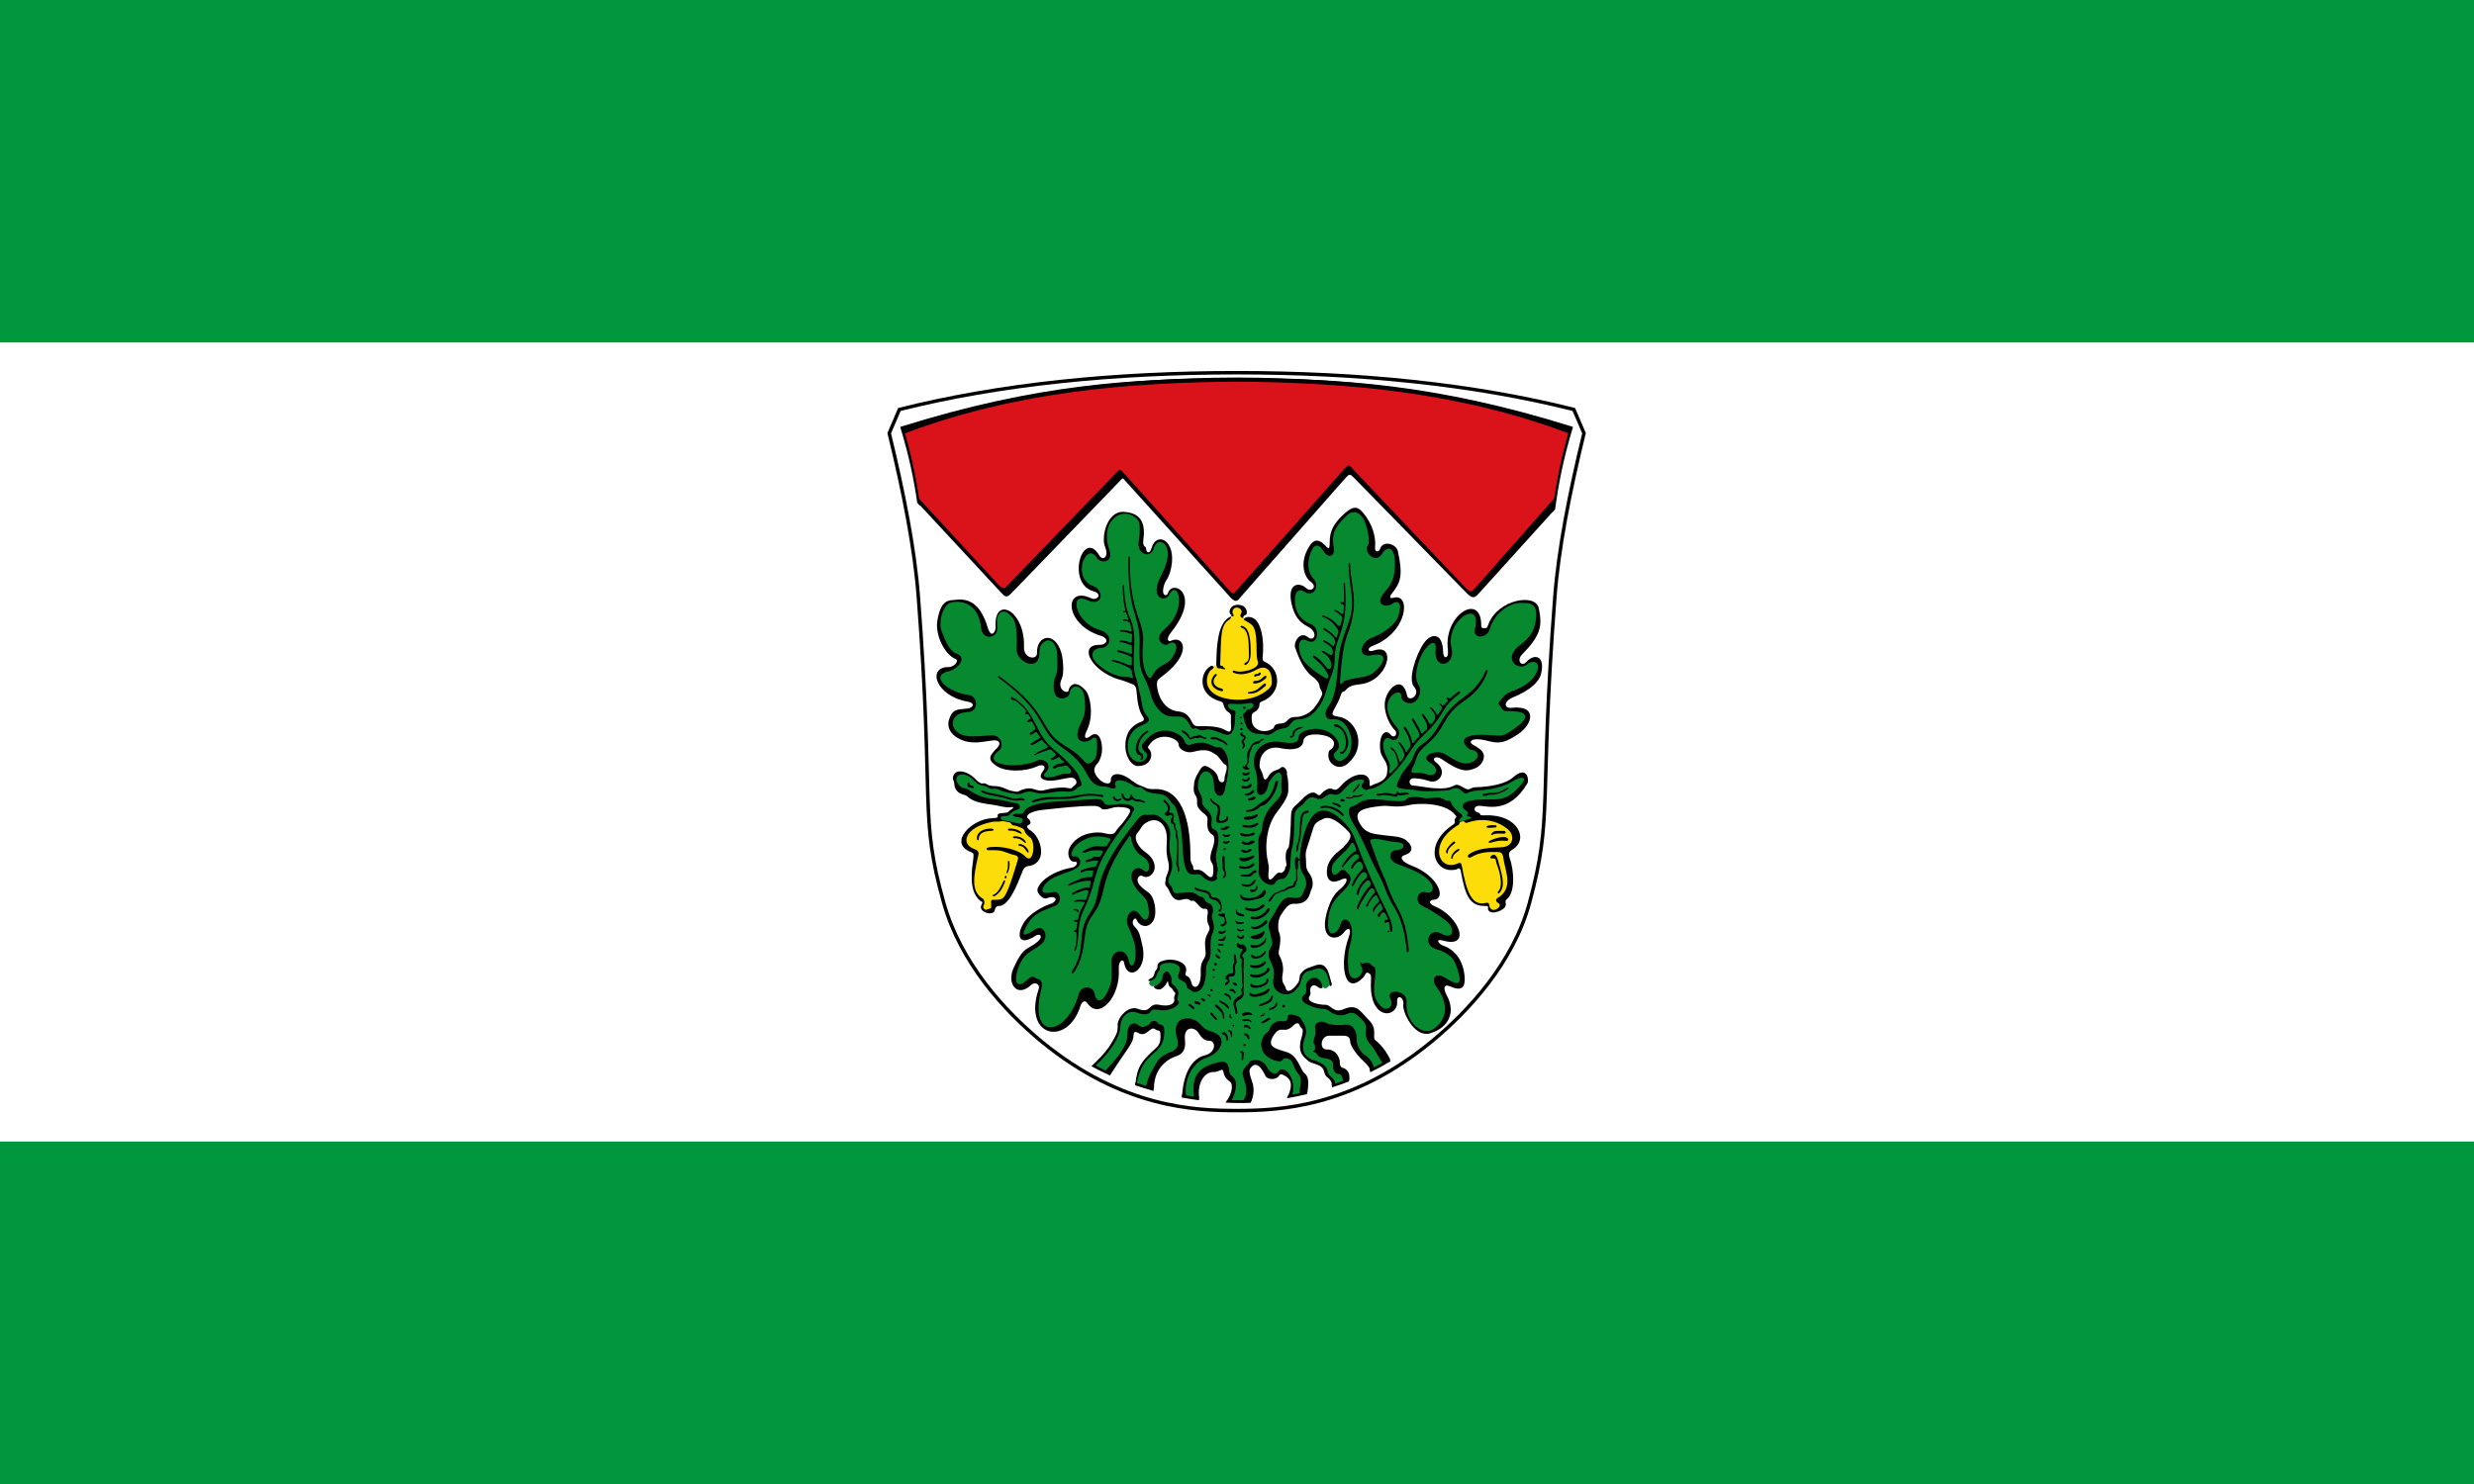
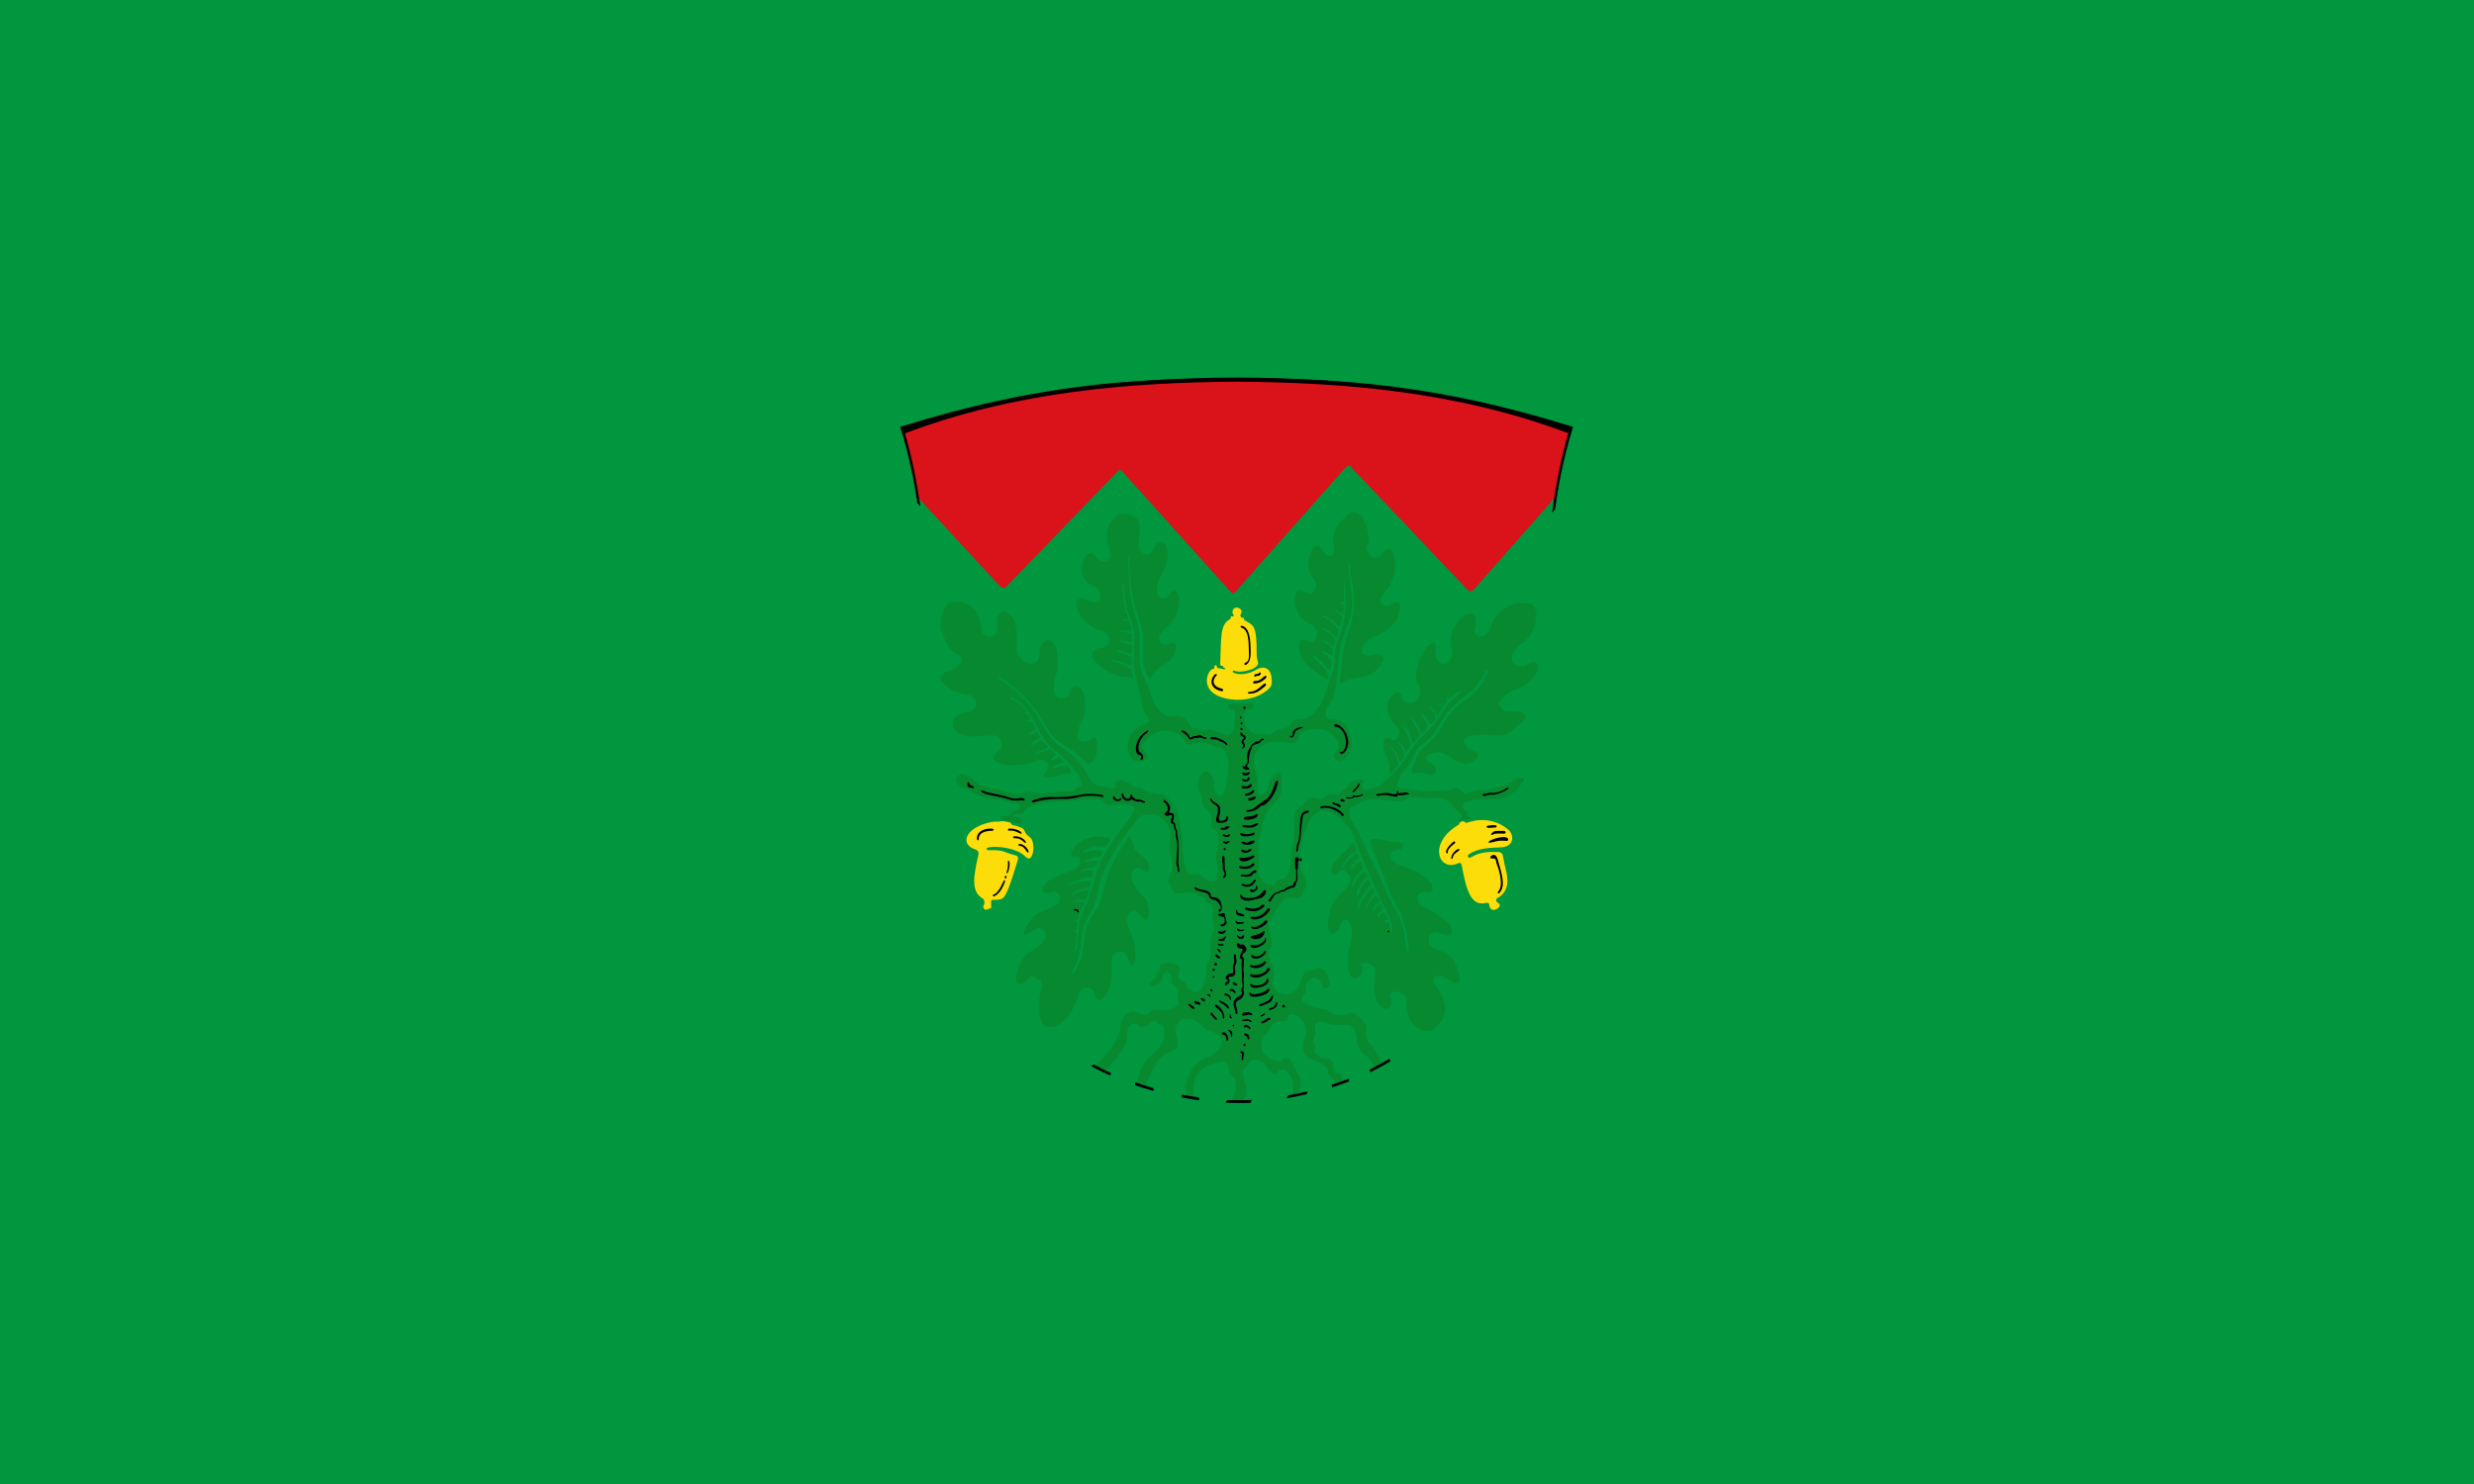
<svg xmlns="http://www.w3.org/2000/svg" xmlns:ns1="http://www.inkscape.org/namespaces/inkscape" xmlns:ns2="http://sodipodi.sourceforge.net/DTD/sodipodi-0.dtd" ns1:version="1.1.1 (3bf5ae0d25, 2021-09-20)" ns2:docname="Flag Heusenstamm.svg" id="svg2130" version="1.1" viewBox="0 0 1000 600" height="600" width="1000">
  <defs id="defs2124" />
  <ns2:namedview ns1:pagecheckerboard="false" fit-margin-bottom="0" fit-margin-right="0" fit-margin-left="0" fit-margin-top="0" lock-margins="true" units="px" ns1:snap-smooth-nodes="true" ns1:snap-object-midpoints="true" ns1:window-maximized="1" ns1:window-y="-11" ns1:window-x="-11" ns1:window-height="1506" ns1:window-width="2560" showgrid="false" ns1:document-rotation="0" ns1:current-layer="layer1" ns1:document-units="px" ns1:cy="300" ns1:cx="500" ns1:zoom="1.5" ns1:pageshadow="2" ns1:pageopacity="0" borderopacity="1.0" bordercolor="#666666" pagecolor="#333333" id="base" showguides="true" ns1:guide-bbox="true" ns1:snap-intersection-paths="true" ns1:object-paths="false" ns1:snap-grids="false" ns1:snap-global="true" ns1:lockguides="false" guidecolor="#00ffff" guideopacity="0.498" ns1:snap-midpoints="true" ns1:snap-nodes="true" ns1:snap-to-guides="false" />
  <g id="layer1" ns1:groupmode="layer" ns1:label="heusenstamm" transform="translate(470.176,753.665)">
    <g id="g12010" ns1:label="flag">
      <g id="g11989" ns1:label="flag-0">
        <rect style="fill:#00973f;fill-rule:evenodd;stroke:none;stroke-width:2.5;stroke-miterlimit:4;stroke-dasharray:none" id="rect10932" width="1000" height="600" x="-470.176" y="-753.665" ns1:label="flag-g" />
-         <rect style="fill:#ffffff;fill-rule:evenodd;stroke:none;stroke-width:2.5;stroke-miterlimit:4;stroke-dasharray:none" id="rect11014" width="1000" height="323.077" x="-470.176" y="-615.203" ns1:label="flag-w" />
      </g>
      <g id="g17272" ns1:label="coa" transform="matrix(0.561,0,0,0.561,-144.616,-619.545)">
-         <path ns1:connector-curvature="0" id="path1229-59-8-1-7-4-9" d="m 310.667,29.532 c -88.424,3.9e-5 -170.235,8.259 -242.958,26.495 l -7.335,17.116 c 10.543,43.352 18.375,83.577 21.002,118.097 11.447,150.408 0.568,157.356 18.287,220.403 12.132,43.166 43.655,77.843 70.474,99.897 58.27,47.919 110.847,49.777 140.53,49.777 29.684,8e-5 82.26,-1.858 140.53,-49.777 26.818,-22.054 58.843,-57.073 70.475,-99.897 17.167,-63.199 6.839,-69.995 18.286,-220.403 2.627,-34.52 10.46,-74.745 21.003,-118.097 L 553.627,56.027 C 480.904,37.792 399.091,29.532 310.667,29.532 Z" style="fill:#ffffff;fill-opacity:1;stroke:#000000;stroke-width:2.5;stroke-linecap:butt;stroke-linejoin:miter;stroke-miterlimit:4;stroke-dasharray:none;stroke-opacity:1" ns2:nodetypes="zccssszsssccz" ns1:label="coa-0" />
        <g id="g17036" ns1:label="oak" transform="matrix(0.782,0,0,0.782,2172.366,-2154.2)" style="fill:#000000;fill-opacity:1">
          <g id="g17021" ns1:label="tree" style="fill:#000000;fill-opacity:1" transform="translate(-1179.61,11.915)">
            <g id="g16941" ns1:label="tree-0" transform="translate(-1650.263,-65.534)">
-               <path ns2:nodetypes="csssssssscsscsssssssssssssssssssssssssssssssssssssssssscssscssssssssssssssssssssssssssssssssssssssssssssssssscsssssssssssssssssssssscsssssssscsssssssssssssscsssssssssssssssssssssssssscsssssccsssssssssssssssssssssssssssssssssssssssssssssssssccsssssccsssssccssscccsssssccssssssssccsssssssccsssssssssssssssssscssssssssssssscsssssscssssssssssssssscsssssssssssssssssssssssssssssssssssssssssssscsscsssssssssssssc" ns1:connector-curvature="0" id="path3308-7-0-2-4-7" d="m 478.55,3306.837 c 0.585,-5.419 0.452,-5.026 -0.745,-11.062 -3.393,-17.116 0.591,-34.18 8.175,-44.173 4.33,-5.706 10.657,-13.886 10.802,-19.945 0.33,-13.843 -1.43,-13.252 -1.177,-16.554 0.207,-2.698 -2.79,-7.647 -5.995,-4.738 -3.565,3.235 -7.132,0.602 -12.054,9.07 -1.46,2.513 -3.419,1.617 -3.767,-0.658 -0.836,-5.465 -3.358,-7.083 -3.444,-10.269 -0.308,-11.376 7.699,-19.424 20.339,-16.159 10.7,2.066 19.18,0.273 19.94,-6.488 0.37,-3.293 2.613,-6.12 10.367,-6.36 9.529,-0.295 22.039,3.56 16.668,12.346 -1.999,2.821 -3.523,0.604 -3.943,6.139 -0.68,8.973 9.684,15.359 17.66,8.54 18.956,-16.205 8.062,-41.173 -8.623,-43.469 -6.85,-0.943 -6.265,-2.233 -2.285,-9.361 6.363,-11.396 4.173,-13.044 7.473,-13.788 2.534,-0.571 2.119,-5.474 14.587,-6.603 26.34,-2.384 35.049,-38.916 12.731,-31.054 -5.28,1.86 -6.346,-2.344 -0.564,-4.5 32.29,-12.039 35.612,-49.185 18.765,-44.163 -3.256,0.971 -3.81,-0.88 -0.873,-4.474 7.999,-9.789 9.828,-16.906 5.26,-38.152 -1.601,-7.444 -13.812,-10.406 -16.361,-2.811 -1.39,4.144 -5.195,3.164 -4.761,-0.857 1.087,-10.081 -2.63,-21.941 -10.742,-31.779 -5.522,-6.697 -9.659,-6.43 -16.879,-0.028 -10.933,9.696 -14.113,16.638 -14.153,26.873 -0.023,5.862 -0.469,6.978 -3.755,3.4 -7.807,-8.501 -12.373,-5.127 -16.914,3.664 -6.918,13.392 -2.223,25.638 3.058,29.256 6.714,4.599 0.756,10.423 -4.301,5.801 -6.25,-5.712 -17.877,-4.408 -12.992,15.584 2.46,10.068 6.708,15.987 14.656,20.03 10.259,5.219 6.046,14.478 0.22,9.779 -7.647,-6.168 -13.345,4.977 -11.905,9.307 4.244,12.761 9.533,22.164 15.926,26.914 4.822,3.583 6.539,6.639 6.633,8.865 0.118,2.802 3.428,5.402 2.246,8.193 -2.059,4.861 -4.723,8.915 -7.654,12.411 -3.975,4.741 -11.289,7.859 -15.929,7.808 -9.813,-0.107 -6.062,5.355 -14.447,6.034 -7.356,0.596 -5.211,3.307 -7.013,4.542 -7.758,5.319 -18.668,1.573 -19.534,-6.479 -0.859,-7.988 0.748,-7.468 3.724,-9.465 2.013,-1.35 3.339,-3.935 3.241,-6.119 -0.069,-1.561 0.74,-2.232 2.479,-2.899 18.161,-6.965 17.647,-29.356 2.976,-36.18 -1.817,-0.845 -2.82,-1.591 -2.522,-4.183 1.707,-14.851 -0.791,-36.115 -11.674,-37.274 -2.118,-0.226 -3.186,-0.368 -5.04,1.205 -0.613,0.52 -1.752,-0.596 -0.851,-1.869 0.712,-1.007 1.386,-1.011 2.1,-1.372 1.974,-0.998 1.372,-9.23 -7.084,-9.309 -8.264,-0.077 -9.047,7.677 -6.848,8.885 2.249,1.36 -0.556,1.955 -2.238,3.123 -9.466,6.575 -10.858,24.868 -11.049,42.735 -0.087,8.159 -4.516,4.538 -3.398,4.136 2.451,-0.883 0.491,-3.39 -1.831,-2.347 -9.754,5.366 -12.686,25.979 8.218,32.229 2.545,0.761 3.015,0.856 3.773,3.698 2.083,7.804 6.818,5.86 6.738,9.913 -0.103,5.255 -0.141,5.708 0.082,9.284 0.461,7.4 -2.408,5.383 -6.526,3.217 -4.112,-2.163 -11.482,-3.283 -22.604,-3.02 -2.463,0.058 -4.939,0.249 -6.749,-3.506 -3.996,-8.289 -7.727,-9.528 -13.856,-10.222 -6.706,-0.759 -15.436,-6.822 -18.06,-20.571 -1.338,-7.012 -0.087,-8.326 3.53,-11.007 30.126,-22.328 20.169,-39.175 8.815,-33.296 -2.147,1.112 -5.029,-1.3 0.152,-7.781 28.991,-36.267 0.647,-49.44 -2.984,-35.893 -0.746,2.782 -6.971,2.8 -3.066,-8.704 1.217,-3.584 4.348,-5.386 6.352,-15.909 4.633,-24.32 -13.668,-33.412 -18.34,-16.989 -1.598,5.619 -4.846,4.144 -4.902,0.264 -0.039,-2.695 -3.534,-0.779 -2.523,-8.383 1.614,-12.147 -0.04,-24.442 -18.007,-25.496 -15.686,-0.921 -20.978,23.407 -17.352,32.087 4.079,9.764 -2.23,13.224 -5.113,8.294 -15.229,-26.041 -31.327,25.645 -5.374,32.875 8.533,2.377 3.334,8.997 -2.324,6.35 -25.559,-11.958 -24.797,24.196 8.643,34.493 8.564,2.637 6.144,8.514 -1.049,8.448 -18.19,-0.168 -9.67,20.609 13.251,30.225 3.379,1.417 7.278,2.112 11.035,3.638 7.37,2.993 9.382,2.448 9.917,8.547 1.075,12.262 2.474,18.451 5.579,23.122 2.961,4.455 0.018,4.778 -2.441,5.856 -10.952,4.798 -13.509,13.746 -13.368,22.286 0.173,10.413 6.354,17.826 10.953,17.998 12.676,0.474 14.75,-10.66 11.633,-14.597 -2.452,-3.097 -2.181,-2.457 -0.481,-4.946 8.862,-12.973 26.884,-6.204 27.014,-0.251 0.107,4.941 7.918,8.248 13.106,6.795 13.225,-3.702 16.668,-0.141 20.927,2.306 3.248,1.867 6.402,8.291 8.427,9.148 4.354,1.843 -0.532,10.089 -0.239,13.027 0.455,4.568 -4.826,4.869 -5.709,-0.082 -0.723,-4.051 -3.428,-6.655 -6.287,-8.696 -6.941,-4.955 -8.5,-2.487 -10.972,1.416 -4.353,6.872 -5.076,9.898 -5.374,16.233 -0.338,7.17 3.469,6.014 3.076,12.688 -0.217,3.703 0.32,6.006 6.687,11.058 3.172,2.517 3.092,3.807 2.844,6.945 -0.599,7.583 1.608,10.372 4.589,12.306 2.253,1.462 2.252,6.098 0.523,11.044 -5.301,15.166 -0.372,12.593 0.164,18.191 0.516,5.383 0.559,13.952 -5.954,7.651 -3.517,-3.219 -5.8,-5.227 -9.939,-4.47 -2.064,0.378 -2.438,-0.708 -2.489,-2.559 -0.056,-2.023 -2.596,-3.111 -2.559,-8.919 0.242,-37.906 -9.653,-63.843 -33.015,-63.025 -5.404,0.189 -7.018,-0.578 -9.156,-1.675 -3.794,-1.946 -4.509,-0.647 -13.644,-7.532 -8.133,-6.13 -17.654,-6.388 -17.526,1.165 0.073,4.333 -6.165,3.51 -10.611,-0.943 -6.507,-6.516 -5.166,-11.001 -1.814,-14.463 1.976,-2.041 4.2,-7.492 4.34,-12.521 0.278,-9.974 -3.693,-18.481 -10.658,-12.947 -4.418,3.51 -6.811,1.832 -3.476,-4.782 6.911,-13.707 3.237,-32.067 -0.733,-36.751 -10.347,-12.206 -15.633,-3.585 -15.878,-0.715 -0.363,4.254 -11.494,0 -6.382,-10.521 2.432,-5.005 1.22,-18.717 -0.441,-24.186 -6.126,-20.164 -22.917,-15.694 -22.342,0.393 0.25,7.011 -12.396,5.512 -12.015,-5.442 1.186,-34.156 -28.243,-48.123 -26.126,-18.063 0.185,2.624 -3.689,12 -7.526,-0.552 -5.524,-18.073 -14.576,-26.667 -28.854,-24.927 -6.257,0.762 -13.542,-1.215 -17.175,18.286 -2.615,14.041 6.396,31.592 15.984,36.012 4.477,0.824 0.455,7.721 -6.052,7.737 -19.941,0.052 -11.427,26.81 17.691,31.818 7.813,1.344 5.078,5.789 0.05,6.378 -9.175,1.075 -13.546,-0.046 -16.973,9.927 -2.188,6.368 0.439,13.688 9.578,18.157 11.658,5.701 21.272,2.24 31.314,1.279 5.434,-0.52 7.084,3.009 3.495,6.813 -6.011,6.37 -10.884,10.386 -0.039,17.16 7.783,4.861 24.589,5.44 37.036,-0.186 5.436,-2.305 8.395,0.308 5.35,4.108 -4.802,5.993 -1.781,8.901 5.846,9.216 5.627,0.232 12.019,-1.776 18.046,-2.644 6.825,-0.983 8.528,4.903 4.799,7.216 -2.804,1.74 -1.587,3.257 -6.688,2.123 -4.586,-1.019 -15.477,0.398 -20.116,1.821 -9.231,2.833 -9.949,-4.483 -22.565,0.253 -2.797,1.05 -1.294,1.973 -6.627,1.049 -7.58,-1.314 -9.111,-4.666 -18.281,-4.862 -7.03,-0.15 -6.609,-3.279 -10.444,-2.391 -1.351,0.312 -3.901,-1.31 -5.908,-3.452 -7.848,-8.378 -17.098,-9.373 -19.887,-5.36 -3.111,4.476 -0.277,6.073 -0.209,8.463 0.161,5.665 3.108,9.257 8.597,10.682 3.901,1.013 3.22,1.967 6.141,3.75 5.533,3.456 13.002,4.595 20.838,5.606 5.654,0.729 11.624,3.018 16.458,2.197 4.119,-0.7 2.258,1.122 -0.583,2.885 -1.911,1.186 -0.764,2.163 -5.923,2.437 -11.174,0.595 -0.021,4.591 -10.015,4.795 -19.621,0.4 -41.658,23.124 -19.953,31.311 1.921,0.725 2.662,1.104 2.051,5.961 -1.077,8.562 -4.971,29.912 6.354,38.844 1.243,0.981 2.918,0.662 1.325,3.424 -4.129,7.161 11.005,11.175 12.035,5.326 0.863,-4.899 4.593,-3.808 5.463,-4.025 10.041,-2.503 18.264,-27.71 20.273,-32.208 2.293,-5.132 4.8,-4.151 7.308,-4.817 16.033,-4.256 9.492,-26.791 -0.289,-32.612 -3.829,-2.279 -3.151,-4.441 -1.457,-5.046 1.873,-0.669 2.716,-3.16 -0.532,-5.786 -3.459,-2.796 2.595,-6.838 13.127,-7.969 16.199,-1.739 32.779,-3.643 46.992,-3.716 7.005,-0.036 7.227,3.248 9.045,3.252 7.755,0.021 7.823,-2.857 17.096,-2.071 7.759,0.658 9.587,2.128 5.874,7.629 -3.581,5.306 -4.644,6.631 -9.28,11.774 -2.977,3.303 -2.043,5.71 -8.276,5.4 -3.225,-0.16 -7.258,-2.685 -17.444,-0.772 -11.111,2.087 -18.403,9.686 -19.848,16.032 -0.848,3.722 0.53,10.462 5.389,10.182 4.248,-0.245 1.977,4.242 -1.365,5.212 -14.639,2.522 -25.228,9.063 -29.551,14.543 -3.57,4.526 -4.438,7.329 -1.029,11.019 5.246,5.678 6.1,1.953 11.004,1.931 5.585,-0.025 4.145,4.523 -0.898,6.092 -7.149,2.224 -18.863,8.994 -23.678,15.768 -8.537,12.011 -6.697,24.921 10.258,13.368 3.555,-1.91 6.844,0.922 1.348,5.773 -9.582,8.086 -12.799,3.467 -22.203,24.412 -6.428,14.316 3.151,27.938 16.553,15.215 2.666,-2.531 8.294,-1.004 6.491,4.429 -14.604,43.987 26.562,53.141 38.585,15.301 1.504,-4.734 4.506,-5.52 6.326,-2.777 10.744,16.19 30.675,-5.306 29.054,-31.535 -0.48,-7.757 4.178,-9.479 4.737,-6.097 3.199,19.369 23.438,6.926 16.528,-17.329 -1.347,-4.726 -1.541,-10.471 -6.343,-15.082 -4.965,-4.768 0.182,-10.082 1.403,-6.878 2.351,6.168 10.915,9.169 15.625,0.633 3.619,-6.559 1.263,-21.535 -4.748,-25.688 -4.101,-2.834 -6.653,-5.067 -8.312,-7.213 -3.979,-5.146 0.08,-9.576 2.923,-7.873 6.58,3.94 16.319,-5.783 8.088,-16.981 -3.66,-4.979 -8.511,-5.713 -12.515,-12.726 -1.94,-3.399 -2.607,-7.328 -0.348,-9.905 4.376,-4.993 3.447,-6.847 8.702,-9.878 10.911,-6.293 18.981,3.332 18.541,15.581 -0.255,7.103 -0.882,12.258 0.995,19.282 2.5,9.357 -1.198,12.517 -1.983,16.827 -1.278,7.013 -0.065,6.254 1.747,8.781 1.994,2.782 4.155,13.428 13.057,10.829 7.324,-2.138 7.34,1.564 9.137,1.057 2.047,-0.577 3.248,0.747 4.971,2.702 2.74,3.111 4.685,4.821 6.276,4.618 2.602,-0.332 4.179,0.519 3.268,5.641 -1.87,10.509 4.59,9.35 0.462,16.405 -2.976,5.085 -3.012,8.61 -2.54,14.404 0.323,3.959 1.054,6.293 -1.438,9.949 -1.933,2.836 -2.99,6.357 -2.777,11.133 0.753,16.871 -7.13,16.392 -8.268,11.418 -2.327,-10.173 -7.288,-4.685 -5.42,-10.635 2.922,-9.304 -12.969,-14.241 -22.943,-9.744 -2.117,0.955 -3.251,1.803 -3.168,4.6 0.062,2.086 -1.159,3 -1.762,3.85 -1.747,2.461 -0.531,5.692 -5.055,7.416 -1.506,0.574 -2.831,2.516 0.568,2.252 4.31,-0.335 7.971,3.374 4.488,3.994 -4.275,0.761 1.327,5.583 5.707,2.885 0.923,-0.569 3.801,-3.323 4.344,-4.852 0.691,-1.946 1.633,-2.514 1.713,0.209 0.049,1.671 1.265,3.081 2.457,3.832 1.646,1.038 1.882,3.013 2.777,3.559 2.746,1.673 -0.51,4.073 0.09,6.312 1.39,5.187 -4.8,7.753 -13.281,5.936 -11.237,-2.409 -6.93,8.478 -20.053,3.65 -9.534,-3.507 -18.891,8.783 -18.715,14.684 0.184,6.159 -0.629,7.655 -2.717,11.56 -5.049,9.445 -9.292,15.095 -20.209,25.408 5.481,3.004 11.072,5.763 16.723,8.293 16.365,-25.324 20.739,-28.311 20.875,-35.877 0.045,-2.501 1.22,-3.779 4.525,-1.752 7.182,4.404 11.202,-6.999 15.357,-3.533 2.59,2.16 4.505,-0.104 4.836,4.184 0.829,10.746 -3.243,12.185 -7.688,16.445 -9.586,9.19 -13.741,14.158 -15.293,29.408 5.679,1.94 11.349,3.675 16.961,5.221 0.037,-11.812 4.257,-21.508 15.195,-28.074 5.533,-3.322 15.054,-2.359 13.443,-17.705 -1.32,-12.575 8.837,-11.868 12.328,-6.291 3.721,5.943 6.345,7.349 9.912,7.404 6.752,0.105 6.271,10.916 -3.57,13.326 -13.864,3.396 -20.283,19.576 -21.307,37.322 5.439,1.013 10.733,1.855 15.828,2.541 -2.252,-14.25 4.939,-24.532 12.963,-24.338 6.446,0.156 8.36,-5.005 9.426,0.5 0.534,2.755 2.085,5.783 5.57,8.098 3.646,2.421 2.411,10.931 -2.705,18.031 3.336,0.144 6.487,0.211 9.424,0.207 4.1,0.01 8.618,-0.126 13.477,-0.416 2.656,-6.688 2.175,-12.797 0.572,-17.498 -2.738,-8.032 -3.876,-11.172 0.264,-14.516 3.806,-3.074 7.938,0.656 11.715,8.668 2.345,4.974 10.774,3.685 12.49,0.758 1.665,-2.841 3.437,-1.516 5.768,-0.326 4.87,2.487 7.934,7.678 2.645,18.938 5.846,-1.021 11.878,-2.243 18.025,-3.686 1.587,-10.911 0.815,-14.703 -2.785,-17.721 -3.572,-2.994 -5.803,-15.694 -15.631,-19.193 -9.387,-3.342 -19.736,-4.134 -13.188,-14.832 7.4,-12.088 9.613,-0.71 18.857,-10.059 2.331,-2.358 4.762,-2.634 5.523,-0.121 1.278,4.215 4.947,1.06 1.617,12.092 -4.09,13.551 2.979,17.773 6.371,20.83 3.631,3.273 13.207,2.337 14.725,10.168 1.291,6.664 6.277,4.16 7.26,12.572 5.293,-1.684 10.608,-3.54 15.904,-5.584 0.283,-4.875 -0.557,-8.226 -4.762,-10.336 -1.317,-0.661 -4.309,-0.337 -4.031,-6.107 0.072,-1.495 -2.105,-11.373 -11.855,-11.248 -7.456,0.095 -5.905,-12.547 1.965,-12.691 5.154,-0.095 7.736,0.111 11.166,-0.023 6.964,-0.272 7.967,1.669 8.332,5.777 0.32,3.61 4.745,9.994 9.295,14.848 4.037,4.307 8.215,7.013 9.119,11.439 6.269,-3.043 12.437,-6.38 18.434,-10.037 -2.449,-5.026 -5.369,-10.274 -11.703,-16.266 -2.521,-2.385 -3.424,-0.901 -3.064,-8.191 0.301,-6.1 -2.368,-9.515 -6.631,-13.82 -6.158,-6.22 -9.414,-13.391 -21.332,-8.27 -10.263,4.41 -11.243,-4.561 -18.105,-4.008 -2.037,0.164 -17.435,-1.692 -13.564,-7.824 2.2,-3.486 -0.426,-4.747 1.244,-8.104 1.129,-2.269 3.63,-2.976 7.086,0.057 0.889,0.781 4.37,1.266 3.766,-0.717 -0.706,-2.317 5.808,-5.024 6.061,-2.363 0.288,3.03 3.298,1.885 2.105,-1.336 -2.31,-6.242 -2.986,-20.932 -15.955,-15.572 -4.06,1.678 -8.201,1.807 -12.188,6.947 -1.975,2.547 -0.612,5.667 -2.643,8.668 -5.571,8.236 -10.634,9.377 -11.443,4.734 -0.525,-3.01 -4.36,-4.372 -2.812,-12.473 1.198,-6.274 -0.088,-11.886 -2.806,-17.076 -1.746,-3.334 -0.3,-4.353 0.393,-10.578 0.431,-3.866 0.853,-7.746 -1.441,-12.639 -0.512,-5.772 -0.121,-11.266 3.117,-15.708 3.161,-4.337 5.727,-9.288 11.213,-9.066 14.55,0.59 14.27,-9.904 16.251,-13.619 1.349,-2.531 1.832,-8.5 -1.515,-13.456 -4.868,-7.207 -2.981,-6.809 -3.835,-16 -0.569,-6.12 1.077,-7.187 6.916,-26.811 1.606,-5.398 5.491,-6.394 9.109,-8.339 6.071,-3.265 14.763,2.732 23.618,12.1 4.067,4.302 -0.858,9.508 -5.042,14.025 -2.508,2.708 -10.319,6.849 -13.965,15.661 -2.345,5.667 -2.706,21.117 11.383,14.396 7.302,-3.484 6.726,0.875 2.696,5.585 -3.635,4.248 -8.992,5.409 -13.961,19.964 -10.485,30.712 7.984,31.75 14.515,22.724 2.896,-4.396 7.773,-4.984 4.152,4.962 -8.691,23.874 -4.175,55.081 13.631,36.541 2.11,-2.197 1.996,-5.689 5.289,-3.654 1.993,1.232 1.94,3.09 1.69,7.904 -0.637,12.276 2.088,23.589 9.993,27.756 7.214,3.802 14.708,-2.236 14.139,-8.964 -0.686,-8.104 6.748,-4.683 5.688,2.334 -0.99,6.471 10.209,30.564 24.652,26.269 17.739,-5.274 23.594,-19.9 15.429,-34.867 -2.143,-3.929 -4.789,-11.81 3.607,-8.146 11.191,4.884 13.508,-0.536 12.781,-9.377 -1.123,-13.655 -8.06,-24.475 -19.954,-28.495 -3.944,-1.333 -7.586,-6.741 0.032,-4.584 26.578,7.525 15.088,-22.502 -8.024,-31.786 -5.677,-2.28 -4.68,-5.631 -0.539,-5.842 11.747,-0.599 4.995,-21.694 -20.232,-31.417 -9.564,-3.686 -11.684,-8.208 -6.5,-9.785 9.084,-2.764 6.739,-8.988 2.107,-13.043 -4.899,-4.288 -12.482,-4.134 -20.237,-5.089 -11.999,-1.477 -18.201,-1.916 -23.445,-11.348 -6.554,-11.788 4.337,-14.087 20.699,-15.761 7.008,-0.717 12.52,2.157 26.042,-1.02 4.645,-1.091 31.744,-3.375 41.831,9.796 1.883,1.601 -1.368,2.64 -1.027,4.341 0.676,3.378 -0.574,3.518 -2.564,4.915 -26.883,18.866 -15.309,45.089 3.925,40.535 1.679,-0.398 3.511,-3.094 4.428,1.85 4.025,21.688 7.803,32.273 22.831,31.74 1.387,-0.049 2.597,0.25 2.224,1.731 -0.617,2.448 2.184,6.04 9.456,3.336 5.344,-1.987 7.618,-4.555 6.786,-7.771 -0.565,-2.186 0.252,-2.81 1.713,-4.175 7.031,-6.572 6.159,-25.137 2.011,-37.363 -1.328,-3.913 -0.857,-5.644 2.709,-7.839 15.397,-9.476 4.416,-32.401 -24.613,-31.428 -8.953,0.3 -2.182,-1.115 -8.244,-2.975 -3.195,-0.981 -3.424,-5.621 1.934,-5.826 6.406,-0.245 27.557,8.265 44.509,-20.724 1.728,-2.955 -0.065,-17.302 -13.47,-5.258 -5.64,5.067 -18.444,8.491 -35.064,8.932 -3.567,0.095 -4.773,3.385 -8.709,1.116 -9.345,-5.386 -7.741,-3.329 -13.473,-1.372 -10.646,3.635 -30.609,-1.491 -34.599,-1.322 -3.635,0.154 -5.694,-7.169 1.758,-6.705 12.199,0.76 13.728,4.461 18.965,2.514 6.646,-2.471 8.579,-11.318 0.37,-17.172 -4.251,-3.031 -0.749,-7.197 5.584,-2.795 17.869,12.419 23.483,11.183 31.068,7.923 5.274,-2.266 7.859,-7.843 7.498,-11.33 -0.477,-4.596 -5.231,-7.416 -9.482,-9.697 -5.971,-3.205 -1.429,-7.338 10.452,-4.516 11.164,2.652 15.665,4.362 30.555,-5.62 13.594,-9.113 18,-26.856 -5.852,-24.3 -7.793,0.835 -7.305,-6.104 0.779,-9.436 16.677,-6.874 24.436,-14.502 26.242,-22.032 3.908,-16.293 -5.951,-19.004 -13.407,-10.951 -4.929,5.324 -9.224,-1.469 -4.424,-6.377 16.674,-17.048 19.58,-25.686 15.551,-43.372 -3.055,-13.409 -37.487,-7.85 -46.157,14.999 -1.693,4.462 -1.97,3.689 -4.163,3.725 -1.23,0.02 -2.571,0.416 -2.571,-2.618 0,-30.875 -34.966,-9.653 -30.72,22.566 1.141,8.658 -4.242,8.854 -4.375,2.284 -0.392,-19.355 -11.711,-17.308 -17.89,-8.164 -7.931,11.734 -14.392,33.628 -9.1,39.692 7.094,8.127 -4.892,14.881 -6.219,8.414 -4.285,-20.875 -19.866,-5.572 -20.596,7.179 -0.528,9.225 4.282,19.217 8.545,23.893 4.586,3.801 0.386,9.331 -3.084,4.987 -4.731,-5.923 -11.197,-0.074 -9.605,14.235 0.933,8.395 8.087,10.1 6.303,20.699 -0.55,7.502 -8.626,9.55 -12.581,11.021 -2.324,0.864 -3.808,3.312 -3.519,-1.311 0.663,-10.592 -14.249,-11.405 -26.903,2.947 -6.933,7.864 -6.269,-2.405 -15.494,4.78 -2.685,2.091 -3.175,4.931 -6.138,2.414 -4.566,-3.877 -9.911,0.833 -14.517,5.551 -6.573,6.733 -9.248,6.249 -9.423,15.686 -0.178,9.611 -1.101,26.876 -2.472,28.331 -1.507,1.599 -2.872,4.47 -2.207,11.281 0.189,1.935 1.181,4.869 -0.017,5.817 -1.396,1.104 0.156,1.862 -1.713,4.127 -3.713,4.498 -3.707,-1.973 -9.216,5.192 -2.355,3.063 -6.022,5.322 -5.055,-3.638 z" style="fill:#000000;fill-opacity:1;stroke:none;stroke-width:1px;stroke-linecap:butt;stroke-linejoin:miter;stroke-opacity:1" ns1:label="tree-f" transform="translate(1.1661834e-7,4.6981446e-5)" />
              <path style="fill:#078930;fill-opacity:1;stroke:none;stroke-width:1px;stroke-linecap:butt;stroke-linejoin:miter;stroke-opacity:1" d="m 410.809,3308.379 c -6.761,1.315 -9.173,-4.067 -10.627,-15.103 -0.984,-7.468 -0.717,-18.787 -2.835,-30.178 -3.812,-20.506 -6.023,-17.658 -8.706,-21.508 -2.465,-3.536 -5.322,-7.075 -11.643,-7.294 -3.493,-0.121 -10.76,-1.325 -13.851,-4.392 -3.495,-3.468 -4.178,0.203 -9.2,-3.217 -10.81,-7.362 -18.731,-5.682 -16.338,-0.01 0.909,2.155 -0.942,3.913 -6.202,1.62 -5.301,-2.312 -12.293,2.806 -20.342,-12.605 -3.689,-7.064 -9.696,-15.43 -22.629,-24.266 -23.952,-16.364 -11.957,-30.091 -58.289,-64.031 -1.183,-0.867 -1.046,-2.591 0.984,-1.118 46.896,34.026 36.138,49.136 58.287,62.593 11.268,6.846 15.572,10.723 19.352,15.255 3.582,4.293 6.252,1.738 9.225,-1.321 2.657,-2.734 2.674,-8.842 2.606,-15.392 -0.071,-6.912 -3.147,-5.401 -5.782,-3.086 -3.254,2.861 -15.299,3.855 -11.638,-8.925 3.029,-10.573 7.384,-10.273 6.289,-26.716 -1.221,-18.342 -13.629,-14.356 -13.906,-8.182 -0.26,5.795 -9.607,8.104 -13.182,2.868 -2.586,-3.788 -2.186,-13.422 0.053,-17.775 2.523,-4.905 1.525,-12.837 1.462,-20.183 -0.061,-7.117 -5.25,-15.418 -11.186,-11.695 -5.916,3.711 -4.848,7.723 -5.265,12.216 -1.548,16.657 -21.423,5.748 -20.963,-4.675 1.18,-26.721 -2.91,-29.393 -8.359,-33.748 -3.23,-2.582 -8.05,-1.073 -9.297,3.949 -0.88,3.544 -0.069,9.821 -0.147,10.895 -0.672,9.316 -13.802,10.003 -14.907,-0.886 -1.942,-19.129 -13.162,-23.867 -21.06,-24.148 -6.999,-0.249 -10.517,1.23 -13.465,7.417 -3.604,7.565 -3.483,15.501 -1.766,19.912 3.363,8.637 7.308,18.183 13.229,20.151 11.152,3.706 1.434,14.702 -6.871,16.524 -17.771,3.898 -1.495,19.194 18.711,21.894 8.56,1.144 9.294,15.3 -0.91,15.663 -17.098,0.608 -17.706,15.773 -6.026,20.704 6.206,2.62 14.629,1.708 26.604,0.733 11.364,-0.926 12.311,10.797 8.262,13.874 -18.47,14.034 17.884,17.369 34.427,9.611 7.404,-3.473 15.565,4.412 7.883,11.201 -2.327,2.056 -0.641,3.927 2.015,4.025 8.772,0.323 12.456,-4.215 18.976,-3.323 2.986,0.408 3.36,-2.016 2.131,-4.367 -0.553,-1.058 -1.382,-0.697 -1.523,-1.231 -0.499,-1.884 -2.466,-2.321 -3.767,-1.813 -3.997,1.56 -3.552,-0.556 -8.361,2.405 -0.858,0.528 -4.353,-0.081 -0.932,-2.313 2.342,-1.528 3.456,-1.843 6.25,-2.164 3.654,-0.42 2.52,-2.183 1.525,-2.522 -1.877,-0.638 -1.766,-1.809 -2.647,-2.627 -0.684,-0.634 -0.757,-1.375 -2.524,0.042 -1.363,1.093 -3.05,1.52 -4.719,1.925 -1.071,0.26 -1.537,-1.361 -0.183,-1.86 1.149,-0.424 1.633,-0.858 2.168,-1.242 1.157,-0.831 2.032,-1.758 0.95,-2.732 -1.007,-0.908 -1.968,-1.683 -3.244,-3.152 -0.736,-0.848 -1.752,-1.134 -3.654,-0.182 -1.643,0.823 -5.324,1.528 -11.28,4.381 -0.477,0.229 -0.956,0.66 -1.074,-0.02 -0.084,-0.483 0.198,-0.503 0.917,-0.971 3.249,-2.115 6.598,-3.848 9.839,-4.934 1.54,-0.516 2.157,-1.548 0.761,-2.883 -1.109,-1.061 -2.325,-2.026 -3.457,-3.662 -0.686,-0.993 -1.103,-1.381 -2.546,-0.597 -4.788,2.601 -4.533,2.966 -7.403,4.001 -0.999,0.36 -2.759,-0.735 -1.51,-1.153 2.185,-0.732 2.208,-2.065 6.589,-4.03 2.562,-1.149 2.223,-2.443 1.519,-3.13 -0.7,-0.683 -1.433,-1.318 -1.964,-2.592 -0.313,-0.75 -0.902,-1.616 -2.481,-0.493 -0.632,0.449 -1.676,1.589 -3.628,1.881 -1.378,0.206 -1.098,-1.702 -0.144,-1.916 2.345,-0.525 1.503,-1.51 3.99,-2.624 1.081,-0.484 0.617,-1.372 0.427,-1.724 -0.791,-1.465 -1.54,-2.867 -2.357,-4.477 -0.418,-0.824 -1.05,-2.163 -3.675,-0.788 -1.655,0.867 -1.459,-1.567 -0.394,-1.975 2.626,-1.006 1.871,-1.99 1.668,-2.403 -0.262,-0.531 -0.67,-1.015 -1.289,-2.116 -0.357,-0.636 -1.065,-1.612 -1.982,-0.521 -0.368,0.437 -2.035,-0.452 -0.79,-2.3 0.58,-0.861 -0.08,-1.878 -0.483,-2.286 -3.931,-3.98 -8.765,-8.768 -11.114,-8.646 -2.522,0.131 -2.98,-4.218 0.01,-2.363 22.156,13.761 18.672,32.882 38.31,48.625 10.446,8.375 20.073,18.631 22.303,24.209 2.831,7.083 3.131,8.271 0.309,9.257 -3.587,1.252 -3.579,5.117 -11.184,4.546 -14.189,-1.064 -19.924,3.798 -29.2,0.967 -10.88,-3.321 -10.418,2.959 -19.629,1.074 -3.427,-0.701 -9.263,-1.344 -13.885,-3.638 -4.614,-2.29 -6.528,0.284 -9.412,-1.731 -4.734,-3.307 -7.844,-0.7 -13.668,-6.729 -11.01,-11.398 -20.23,-3.649 -14.767,2.877 2.194,2.621 2.159,3.482 7.451,4.444 4.073,0.741 6.903,8.115 30.272,10.256 4.349,0.399 11.455,2.826 14.87,3.073 4.818,0.348 5.491,4.92 2.503,5.874 -9.129,2.915 -6.088,6.297 -11.499,6.031 -6.603,-0.324 -4.281,3.615 -2.401,3.903 4.165,0.639 10.412,1.885 13.954,2.947 4.625,1.387 6.649,-4.876 0.969,-5.518 -8.91,-1.006 -6.22,-3.88 -0.261,-3.313 3.559,0.339 3.978,-0.473 4.395,-1.353 3.148,-6.651 17.026,-9.507 32.787,-10.1 14.658,-0.551 21.915,-1.841 33.726,-2.047 11.981,-0.209 2.805,7.004 16.485,5.013 18.751,-2.729 20.542,4.39 18.156,5.998 -1.572,1.059 -0.704,2.994 -2.889,5.829 -40.794,52.93 -25.568,48.903 -43.042,85.809 -6.844,14.456 -3.259,28.637 -7.089,36.252 -0.976,1.94 -1.859,1.151 -0.989,-1.029 1.78,-4.461 1.67,-7.587 1.709,-13.59 0,-0.754 0.027,-2.126 -1.678,-2.014 -0.549,0.036 -0.844,-1.284 0.182,-1.399 1.453,-0.164 1.745,-2.043 1.8,-2.732 0.085,-1.068 0.198,-2.491 0.345,-3.723 0.066,-0.55 0.832,-1.49 -1.306,-1.401 -1.418,0.059 -2.488,-2.06 0.067,-1.701 2.12,0.297 2.212,-0.857 2.264,-1.196 1.131,-7.311 3.85,-10.658 5.334,-13.72 0.649,-1.339 1.233,-1.78 -0.21,-1.74 -1.118,0.031 -0.684,-0.434 -7.784,-0.19 -3.173,0.109 0.335,-1.481 1.234,-1.57 5.488,-0.545 6.18,-0.01 7.254,-0.028 1.447,-0.026 1.29,-0.277 1.518,-0.9 0.786,-2.147 1.41,-4.172 1.941,-6.149 0.238,-0.884 -0.3,-2.845 -2.923,-1.907 -0.234,0.084 -5.872,1.339 -10.785,3.893 -1.297,0.674 -2.309,-0.567 -0.425,-1.669 6.252,-3.656 12.851,-5.191 13.605,-4.799 1.809,0.94 1.768,-0.688 1.834,-0.993 0.263,-1.22 0.515,-2.449 0.774,-3.705 0.155,-0.753 0.832,-1.413 -1.552,-1.453 -3.223,-0.053 -7.969,0.272 -17.751,4.266 -2.063,0.842 -1.415,-1.051 -0.337,-1.536 12.897,-5.799 13.01,-5.93 19.68,-6.104 1.383,-0.036 1.483,-0.415 1.577,-0.902 0.213,-1.097 0.432,-2.219 0.664,-3.376 0.182,-0.909 0.757,-1.954 -1.759,-1.707 -0.216,0.021 -4.127,-0.694 -7.771,1.201 -2.886,1.501 -2.334,-0.928 -1.649,-1.264 5.341,-2.619 8.652,-2.925 11.743,-3.259 2.206,-0.239 2.099,-0.674 2.43,-1.486 0.371,-0.913 0.77,-1.847 1.199,-2.805 0.936,-2.091 0.247,-1.5 -1.67,-1.65 -0.3,-0.024 -5.356,0.345 -7.995,1.312 -0.338,0.124 -2.503,0.087 -1.028,-1.498 1.234,-1.326 4.319,-0.831 5.419,-1.988 2.732,-2.875 6.83,0.307 8.227,-2.246 0.504,-0.922 1.009,-1.883 1.559,-2.861 0.526,-0.935 0.593,-1.976 -2.578,-2.12 -10.475,-0.476 -10.253,1.656 -14.141,2.005 -3.099,0.278 -1.529,-1.074 -1.306,-1.214 10.345,-6.504 15.743,-4.371 16.571,-4.356 3.383,0.06 4.942,-0.169 5.368,-0.84 0.825,-1.299 1.629,-2.692 2.635,-4.026 0.841,-1.115 1.907,-2.189 -1.817,-3.21 -25.78,-7.064 -40.92,19.294 -29.553,17.248 3.172,-0.571 9.397,8.548 -3.866,13.161 -9.264,3.223 -18.024,6.313 -22.05,10.248 -6.832,6.678 -6.969,12.602 4.957,9.358 6.532,-1.777 9.582,9.389 2.123,12.692 -10.204,4.52 -19.14,6.113 -24.999,16.363 -5.232,9.154 -7.79,14.648 6.53,5.431 8.244,-5.306 13.239,7.018 5.917,13.387 -5.737,4.989 -13.234,7.591 -17.003,13.197 -8.235,12.25 -10.412,33.001 4.152,19.555 5.496,-5.075 6.105,-1.446 9.418,-0.451 3.006,0.903 4.72,3.35 3.333,8.772 -12.751,49.849 23.954,43.812 34.303,5.144 2.249,-8.405 13.65,-7.983 14.799,0.221 0.993,7.087 8.142,10.076 14.419,-9.043 1.677,-5.109 1.201,-12.077 1.051,-21.589 -0.151,-9.552 12.807,-13.897 15.721,-0.812 2.173,9.758 7.846,4.682 6.093,-12.261 -0.49,-4.737 -4.409,-14.031 -7.011,-20.272 -2.853,-6.844 4.217,-20.145 11.956,-8.411 5.107,7.743 10.106,2.705 6.327,-12.007 -1.364,-5.309 -6.689,-7.295 -11.812,-15.363 -7.741,-12.19 1.192,-20.721 8.44,-14.364 5.396,4.732 7.564,-7.254 0.323,-11.886 -5.212,-3.334 -9.777,-6.745 -11.982,-17.442 -0.693,-3.363 -0.93,-3.326 -2.524,-1.074 -29.769,42.049 -17.8,51.474 -33.077,71.66 -11.513,15.212 -3.323,31.009 -16.741,52.228 -0.751,1.188 -4.095,2.517 -1.765,-1.167 13.855,-21.907 2.628,-33.467 16.463,-53.51 10.274,-14.884 2.829,-23.589 20.224,-53.386 5.665,-9.705 13.604,-20.348 22.041,-30.883 2.876,-3.591 5.009,-6.346 9.678,-5.809 3.156,0.363 7.608,-1.467 12.326,2.03 10.19,7.552 9.675,14.041 9.094,20.069 -0.671,6.965 -0.262,12.356 0.949,16.478 2.033,6.922 1.135,12.474 -1.01,17.083 -3.894,8.369 1.297,7.718 2.823,13.744 1.113,4.396 3.84,2.536 12.865,1.973 9.435,-0.589 8.979,3.519 12.539,3.883 4.66,0.477 2.93,5.104 7.596,6.213 4.947,1.175 4.182,8.642 3.26,10.412 -1.898,3.644 4.035,8.822 0.341,17.143 -2.414,5.437 -1.988,10.845 -1.795,15.59 0.182,4.487 -0.53,7.663 -2.335,10.384 -3.748,5.65 0.051,13.814 -4.946,23.377 -2.729,5.223 -8.071,5.981 -10.662,3.573 -1.967,-1.828 -4.068,-1.789 -4.18,-3.993 -0.381,-7.505 -11.209,-2.814 -6.772,-13.276 4.475,-10.55 -19.668,-10.232 -17.998,-3.726 0.39,1.519 -0.179,2.172 -1.441,3.627 -1.625,1.874 -0.879,5.348 -5.233,7.586 -2.091,1.074 -3.673,2.32 -3.124,3.461 1.489,3.09 4.464,2.636 6.878,1.292 3.445,-1.918 5.815,-5.381 5.45,-7.274 -0.41,-2.126 3.204,-7.048 5.103,-4.833 1.319,1.538 3.749,3.753 3.126,8.509 -0.439,3.346 3.502,3.061 6.019,8.918 0.222,0.517 0.773,1.87 0.395,2.833 -0.601,1.529 -1.199,5.915 -0.193,6.461 1.919,1.039 -0.655,4.563 -4.235,6.286 -11.693,5.628 -18.272,-1.566 -21.164,3.579 -1.144,2.037 -5.218,3.694 -12.34,0.962 -8.024,-3.079 -15.219,3.243 -15.602,13.086 -0.484,12.445 -14.662,28.49 -23.328,36.086 3.018,1.612 6.067,3.15 9.139,4.619 7.609,-8.077 21.002,-22.048 20.697,-33.236 -0.287,-10.541 5.741,-12.379 9.611,-9.492 1.119,0.834 2.992,2.487 5.481,1.814 2.551,-0.69 5.347,-1.815 5.887,-3.326 0.891,-2.497 5.532,-2.886 7.371,0.141 1.532,2.521 5.244,-0.683 5.596,6.039 0.461,8.806 -1.675,14.814 -8.941,20.984 -8.78,7.456 -13.346,13.327 -16.51,28.863 2.843,0.958 5.684,1.866 8.516,2.725 1.681,-7.021 3.344,-10.971 6.781,-16.781 3.51,-5.933 3.905,-9.689 13.963,-14.562 0.811,-0.393 11.527,-2.355 8.26,-12.434 -7.093,-21.881 12.982,-23.215 21.17,-13.945 4.805,5.44 7.987,5.999 9.658,6.473 17.873,5.069 8.475,20.476 -3.545,24.238 -13.801,4.319 -21.759,21.71 -18.994,35.832 2.47,0.429 4.905,0.821 7.303,1.18 -3.147,-18.431 3.803,-28.198 19.172,-31.803 2.869,-0.673 11.504,-4.873 12.746,5.285 0.633,5.174 1.17,5.089 3.897,7.549 4.692,4.233 2.651,13.858 -1.656,22.061 1.772,0.043 3.48,0.064 5.123,0.061 1.633,0 3.332,-0.018 5.092,-0.061 4.722,-4.114 4.148,-12.491 1.848,-18.885 -2.13,-5.92 -2.785,-9.479 2.672,-14.279 1.992,-1.752 1.424,-3.308 3.734,-4.014 6.094,-1.861 11.838,0.406 14.623,6.351 1.603,3.424 7.152,8.12 10.262,3.541 4.624,-6.808 17.395,5.2 12.726,22.223 2.519,-0.473 5.07,-0.983 7.645,-1.531 -2.853,-3.807 3.445,-11.888 -1.768,-18.219 -6.099,-7.406 -4.112,-12.315 -9.936,-14.332 -5.224,-1.81 -4.134,3.391 -8.787,2.568 -8.527,-1.508 -19.39,-8.648 -14.363,-21.43 1.964,-4.994 5.029,-4.35 6.439,-8.525 1.647,-4.875 6.209,-7.644 11.15,-7.059 9.638,1.143 1.182,-8.001 10.551,-5.908 7.719,1.724 6.556,3.282 8.457,5.848 2.983,4.025 4.639,8.86 2.359,15.088 -5.157,14.09 2.267,19.263 8.473,21.061 6.946,2.012 11.718,5.258 12.537,10.076 1.013,5.962 6.946,5.537 6.969,12.18 2.608,-0.861 5.218,-1.763 7.828,-2.711 -2.23,-4.941 -1.289,-6.828 -6.158,-7.354 -1.742,-0.188 -4.257,-3.535 -3.768,-8.146 0.087,-0.823 0.569,-5.152 -7.264,-5.918 -8.238,-0.805 -7.518,-5.846 -9.94,-5.732 -1.125,0.053 -1.526,-0.924 0.162,-1.781 0.864,-0.439 0.571,-5.515 -0.252,-5.779 -1.449,-0.466 0.128,-6.668 0.529,-7.133 0.298,-0.346 1.145,-3.109 0.236,-7.908 -0.894,-4.721 5.758,-6.937 10.154,-4.424 4.647,2.657 13.526,2.062 18.238,1.73 8.074,-0.568 10.201,8.616 9.982,13.689 -0.263,6.109 4.393,12.348 7.412,14.209 5.503,3.392 7.963,8.748 8.508,12.555 2.909,-1.473 5.938,-2.781 8.646,-4.619 -2.664,-2.167 -6.548,-10.617 -9.934,-15.235 -3.448,-4.702 -6.833,-5.659 -6.2,-15.481 0.19,-2.949 0.934,-5.317 -4.381,-10.53 -5.581,-5.473 -7.768,-6.476 -12.315,-4.707 -1.835,0.714 -8.846,3.985 -17.013,-2.429 -5.218,-4.098 -7.011,0.643 -20.964,-6.435 -4.487,-2.276 -5.728,-5.975 -2.07,-8.546 1.823,-1.281 2.184,-3.761 1.696,-6.486 -1.387,-7.752 10.892,-15.484 15.156,-1.468 1.311,4.307 7.148,0.643 6.445,-2.759 -2.212,-10.699 -5.841,-16.159 -15.368,-12.264 -4.286,1.752 -8.555,-0.133 -11.122,10.665 -1.671,7.032 -9.249,14.003 -17.214,11.346 -6.059,-2.021 -9.587,-6.271 -7.865,-15.28 2.52,-13.184 -9.559,-16.99 -2.263,-28.068 2.043,-3.102 0.607,-5.347 -0.078,-9.022 -1.489,-7.982 -4.33,-10.017 -0.256,-16.303 7.182,-11.082 10.071,-22.029 20.129,-19.987 10.201,2.071 9.264,-5.345 11.367,-8.238 2.256,-3.103 0.74,-10.072 -1.461,-13.011 -5.718,-7.635 -3.248,-26.83 2.116,-41.81 6.386,-17.832 17.43,-24.968 36.103,-5.488 6.241,6.511 7.786,10.635 10.541,17.906 21.411,56.509 32.157,65.426 33.252,79.601 0.241,3.123 -2.06,4.059 -2.206,0.205 -0.06,-1.58 -0.205,-3.476 -0.748,-5.321 -0.211,-0.717 -0.377,-2.226 -2.588,-0.79 -2.174,1.412 -2.395,-2.576 -0.26,-2.492 2.666,0.105 1.197,-1.706 0.986,-2.139 -0.634,-1.301 -1.246,-2.631 -1.917,-3.949 -0.922,-1.813 -4.442,0 -4.612,2.497 -0.13,1.909 -3.16,0.727 -2.123,-1.157 2.13,-3.867 5.23,-4.035 4.305,-6.386 -0.393,-1 -0.796,-2.004 -1.208,-3.01 -0.268,-0.656 -0.403,-1.613 -1.665,-0.346 -0.284,0.285 -4.605,4.337 -4.632,6.423 0,0.289 -1.488,1.858 -1.478,-0.503 0.013,-3.204 4.96,-7.261 5.176,-7.455 1.14,-1.028 0.762,-1.725 0.638,-2.015 -0.554,-1.302 -1.35,-2.904 -1.923,-4.215 -0.147,-0.337 -1.398,-0.874 -3.148,1.252 -0.266,0.323 -4.295,4.35 -5.229,8.241 -0.273,1.136 -2.174,0.488 -1.609,-0.596 3.763,-7.222 6.983,-10.741 7.228,-10.927 1.339,-1.017 0.507,-2.625 0.134,-3.459 -0.531,-1.186 -2.584,-2.404 -4.456,0.473 -0.152,0.234 -9.116,12.566 -9.559,16.273 -0.276,2.308 -2.046,1.344 -1.884,0.168 0.667,-4.821 8.528,-17.383 11.517,-19.842 2.005,-1.65 1.007,-3.78 0.762,-4.325 -0.577,-1.281 -1.685,-2.441 -3.992,-0.29 -1.764,1.645 -5.895,6.121 -6.484,11.299 -0.228,2.004 -2.453,0.776 -2.175,-0.248 2.425,-8.922 7.63,-13.151 8.264,-13.558 2.323,-1.49 1.422,-3.826 1.149,-4.449 -0.626,-1.427 -2.448,-3.08 -5.067,-0.326 -1.403,1.476 -4.152,4.604 -6.738,10.578 -0.496,1.147 -2.267,1.441 -1.704,-0.464 0.879,-2.975 4.306,-9.049 8.655,-13.229 2.112,-2.03 1.56,-3.729 1.296,-4.349 -0.385,-0.904 -0.764,-1.714 -1.138,-2.711 -0.251,-0.667 -2.531,-1.66 -4.582,0.362 -0.495,0.488 -1.879,1.568 -3.61,4.984 -0.358,0.707 -2.032,0.465 -1.383,-1.213 1.669,-4.313 4.069,-5.856 5.882,-7.213 2.078,-1.556 1.223,-2.923 0.797,-3.981 -0.218,-0.541 -2.212,-1.547 -4.797,0.471 -0.258,0.201 -6.056,5.706 -9.144,10.293 -0.634,0.943 -2.019,0.379 -1.158,-0.938 6.386,-9.755 9.035,-11.261 11.852,-12.967 1.925,-1.165 1.306,-1.797 0.903,-2.828 -0.44,-1.128 -0.891,-2.282 -1.386,-3.499 -1.233,-3.033 -2.798,-1.346 -3.334,-0.395 -3.637,6.449 -9.411,9.16 -16.006,17.724 -2.817,3.658 -1.953,13.983 4.018,9.031 3.557,-2.95 4.123,-5.393 8.749,-0.548 2.015,2.111 5.8,5.16 0.158,12.644 -6.279,8.328 -16.692,12.541 -17.731,32.192 -0.958,18.134 9.519,10.114 10.931,3.986 2.333,-10.129 12.013,-6.335 10.974,8.775 -0.643,9.349 -4.994,12.47 -3.209,31.812 1.417,15.361 16.761,4.968 11.919,-2.872 -1.488,-2.409 -0.889,-5.016 0.386,-3.282 1.086,1.477 1.434,0.047 3.565,-0.168 1.914,-0.193 3.974,-0.036 5.46,2.09 1.424,2.038 3.626,-0.101 3.582,6.34 -0.059,8.455 -3.388,18.148 0.876,25.993 7.329,13.487 16.795,7.373 12.885,-1.177 -4.761,-10.41 15.885,-8.159 14.883,2.763 -1.706,18.598 14.89,32.402 25.497,24.508 8.978,-6.681 16.041,-19.407 1.996,-38.477 -5.475,-7.434 -0.901,-13.989 8.315,-8.199 6.624,4.161 16.155,9.976 12.232,-4.01 -2.903,-10.351 -4.592,-17.614 -20.766,-22.451 -12.943,-3.87 -6.882,-20.426 4.333,-14.435 12.161,6.497 13.54,-4.486 5.073,-11.458 -5.808,-4.782 -15.113,-10.641 -22.71,-14.307 -6.684,-3.226 -4.253,-14.288 3.841,-12.235 6.549,1.661 8.534,-4.045 3.389,-10.18 -5.838,-6.96 -17.495,-11.328 -29.066,-15.576 -10.113,-3.712 -8.648,-13.015 -0.768,-13.25 7.24,-0.215 8.148,-6.934 0.054,-7.224 -9.166,-0.328 -12.841,-2.956 -20.795,-2.876 -3.63,0.036 -4.784,0.433 -3.503,3.914 4.641,12.616 6.612,19.153 11.672,30.239 4.665,10.22 4.92,15.159 12.877,29.267 5.573,9.881 8.937,21.708 10.311,38.451 0.271,3.299 -1.709,2.906 -1.886,0.814 -1.186,-14.025 -4.799,-29.556 -11.443,-39.776 -6.731,-10.353 -8.649,-19.788 -14.663,-30.83 -8.48,-15.568 -13.031,-29.662 -23.719,-47.403 -4.861,-8.068 -4.445,-14.16 0.498,-15.065 4.446,-0.814 6.1,-6.449 19.489,-6.231 6.443,0.105 19.626,2.242 25.572,1.673 6.281,-0.601 1.648,-4.274 13.623,-3.747 5.556,0.245 6.183,1.943 15.733,0.672 8.445,-1.124 9.131,2.786 12.873,2.733 4.799,-0.068 -0.759,1.518 10.931,11.3 0.779,0.652 4.397,2.334 0.998,4.783 -1.194,0.86 -3.064,4.278 0.359,3.11 0.776,-0.265 3.855,-1.42 8.864,-2.776 0.867,-0.235 0.056,-1.787 -1.333,-1.836 -3.209,-0.113 -2.005,-1.75 -1.806,-1.996 1.009,-1.247 -0.043,-2.871 -1.36,-3.614 -5.57,-3.138 -4.306,-9.075 11.007,-9.892 19.218,-1.025 25.939,3.077 40.49,-14.737 5.923,-7.25 -1.954,-6.404 -7.552,-2.722 -9.259,6.091 -21.526,8.195 -33.097,8.974 -12.039,0.81 -9.315,5.358 -13.559,1.329 -7.371,-6.998 -9.268,-1.797 -14.877,-1.431 -29.66,1.932 -24.726,-0.376 -35.503,-0.991 -13.68,-0.78 -10.34,-3.444 -9.728,-6.276 0.338,-1.564 1.786,-3.377 2.819,-6.07 1.709,-4.456 9.096,-10.879 11.318,-17.164 2.099,-5.94 3.907,-8.669 7.954,-11.541 19.306,-13.704 14.239,-26.433 38.648,-43.638 11.981,-8.445 18.08,-18.556 19.9,-23.961 0.55,-1.633 2.978,-2.368 1.851,0.764 -2.681,7.449 -7.758,17.223 -20.947,26.127 -21.404,14.45 -16.201,24.903 -34.695,40.387 -9.706,8.127 -9.027,11.708 -10.894,16.514 -1.108,2.851 -2.239,4.12 -2.88,6.17 -0.551,1.761 -1.033,3.81 2.06,3.462 3.25,-0.365 7.346,-0.227 11.293,1.304 8.538,3.313 13.599,-4.552 2.774,-11.018 -7.719,-4.611 1.278,-10.153 9.742,-9.135 6.046,0.727 11.653,7.855 21.098,9.942 10.686,2.362 20.94,-9.988 7.074,-12.492 -1.982,-0.358 -7.117,-5.319 -5.98,-8.871 0.966,-3.02 7.317,-4.739 14.926,-4.769 20.856,-0.082 17.812,4.436 33.57,-7.253 13.145,-9.75 9.682,-14.967 -8.703,-14.517 -3.526,0.087 -4.983,-1.794 -6.203,-4.164 -1.064,-2.067 -2.951,-2.576 -0.915,-4.948 2.55,-2.97 5.327,-6.952 9.623,-8.516 9.983,-3.633 19.678,-8.305 24.463,-17.927 3.982,-8.006 -1.517,-13.322 -8.877,-7.374 -7.89,6.376 -23.596,-5.255 -5.808,-18.43 9.386,-6.953 13.975,-14.519 14.42,-27.091 0.425,-11.993 -8.238,-11.446 -15.592,-11.234 -8.854,0.254 -22.734,8.48 -27.5,24.672 -2.223,7.552 -15.827,9.372 -13.364,-1.05 6.767,-28.636 -27.72,-7.87 -21.602,18.067 3.937,16.688 -16.987,20.936 -14.649,1.131 0.779,-6.604 -2.501,-8.907 -8.937,-1.201 -6.907,8.27 -11.977,26.158 -7.101,33.328 3.936,5.787 0.882,14.032 -4.03,16.57 -5.167,2.67 -11.656,-1.114 -11.437,-5.003 0.66,-11.697 -26.522,3.206 -3.949,28.393 4.213,4.701 0.053,14.122 -5.309,10.78 -8.182,-5.1 -9.613,6.81 -4.413,16.338 3.415,6.256 3.332,9.418 2.486,12.379 -0.771,2.701 0.807,3.594 2.696,1.208 1.949,-2.462 3.536,-3.696 5.061,-5.672 0.489,-0.634 0.2,-3.464 -0.528,-5.652 -1.446,-4.347 -1.82,-7.257 -5.443,-9.457 -0.623,-0.378 -1.043,-2.623 0.289,-1.712 4.721,3.227 6.12,9.052 6.799,11.586 0.658,2.457 1.726,1.715 2.156,1.068 0.82,-1.233 1.567,-2.649 2.413,-3.941 0.456,-0.696 0.587,-2.269 -0.176,-4.708 -0.536,-1.716 -2.633,-5.065 -4.654,-7.724 -1.164,-1.533 0.436,-1.651 1.214,-0.787 2.868,3.183 4.576,5.993 5.07,7.732 0.558,1.967 1.242,0.964 1.76,-0.062 0.652,-1.29 1.661,-2.407 2.573,-3.648 0.495,-0.674 0.381,-3.238 -0.364,-5.287 -0.982,-2.701 -1.93,-7.146 -5.13,-10.996 -1.249,-1.503 0.173,-3.284 1.41,-1.597 3.931,5.358 5.358,10.159 5.718,12.822 0.5,3.703 2.182,0.01 2.697,-0.593 1.179,-1.371 2.556,-2.322 3.975,-3.796 0.498,-0.517 -0.02,-3.389 -1.155,-5.484 -0.872,-1.609 -2.308,-4.321 -4.927,-8.818 -2.109,-3.622 0.813,-2.438 1.456,-1.373 3.709,6.134 5.333,8.792 5.669,10.67 0.543,3.037 2.281,1.687 2.596,1.386 0.947,-0.903 1.946,-1.829 3.004,-2.78 1.1,-0.99 0.897,-4.309 -0.325,-6.878 -0.339,-0.712 -1.53,-3.005 -3.687,-6.154 -0.784,-1.144 0.6,-2.373 1.596,-0.97 2.575,3.626 3.637,5.195 4.283,6.854 1.048,2.692 3.034,1.903 3.393,1.432 0.857,-1.122 1.647,-2.26 2.415,-3.426 0.418,-0.633 0.763,-4.072 -0.305,-5.579 -0.198,-0.279 -1.168,-2.236 -3.584,-4.505 -1.131,-1.062 0.056,-2.01 1.504,-0.634 2.166,2.059 3.159,3.766 4.217,5.628 0.523,0.921 0.895,0.799 1.085,0.496 1.011,-1.608 2.083,-3.285 3.312,-5.054 0.242,-0.349 0.883,-1.598 -0.075,-2.643 -0.465,-0.507 -0.775,-0.949 -1.784,-1.883 -0.522,-0.483 0.337,-1.147 0.712,-0.902 0.99,0.646 1.449,1.093 1.939,1.758 0.544,0.738 0.99,0.293 1.363,-0.222 0.866,-1.196 1.891,-2.028 3.356,-3.409 0.501,-0.472 0.431,-0.842 -0.179,-1.491 -0.875,-0.93 -0.719,-3.205 0.996,-1.771 1.387,1.16 2.2,0.04 2.515,-0.27 1.762,-1.74 3.775,-3.036 6.033,-5.022 1.838,-1.617 3.789,-0.215 0.779,2.097 -17.744,13.63 -10.426,17.396 -33.652,39.027 -11.041,10.283 -12.429,19.858 -28.683,36.124 -14.544,14.555 -20.139,11.085 -21.752,12.627 -1.502,1.435 -6.814,-2.389 -4.765,-4.816 3.533,-4.184 1.499,-4.917 -4.008,-4.236 -5.752,0.711 -9.607,5.766 -12.511,8.74 -3.469,3.554 -5.35,6.143 -10.294,4.595 -6.248,-1.957 -8.303,6.845 -15.194,3.736 -4.451,-2.008 -8.164,-0.708 -11.175,4.057 -2.42,3.83 -8.891,3.865 -9.125,12.967 -0.279,10.857 -0.177,22.06 -1.962,27.749 -1.154,3.676 -1.593,9.267 -1.735,16.028 -0.139,6.644 -3.712,13.726 -8.014,13.484 -2.322,-0.131 -4.876,1.266 -5.979,3.462 -2.92,5.807 -16.454,-1.785 -15.326,-11.361 0.88,-7.468 -0.24,-15.907 -0.262,-25.979 -0.017,-7.825 3.671,-7.999 3.652,-14.16 -0.017,-5.399 4.115,-14.856 9.456,-20.255 11.953,-12.081 7.062,-10.062 8.265,-24.117 0.391,-4.57 -2.064,-10.994 -10.909,2.219 -1.793,2.678 -0.817,5.074 -3.453,9.439 -2.527,4.183 -8.961,5.567 -8.075,-2.868 0.541,-5.147 0.236,-11.556 -2.318,-19.053 -3.145,-9.232 2.36,-27.249 26.079,-23.335 7.465,1.232 14.398,1.366 14.558,-4.966 0.129,-5.101 12.512,-9.262 22.711,-6.438 9.726,2.693 19.051,13.615 11.743,19.637 -5.289,4.359 0.729,10.319 4.536,8.824 17.361,-6.821 9.165,-40.498 -7.839,-38.176 -5.447,0.744 -9.387,-4.011 -3.7,-12.069 7.405,-10.494 7.397,-24.816 9.173,-42.402 1.109,-10.986 2.635,-17.032 8.482,-32.482 8.033,-21.227 1.766,-29.172 0.774,-55.115 -0.112,-2.918 1.482,-2.861 1.5,-0.037 0.08,12.996 5.223,27.698 2.879,43.312 -3.904,26.005 -8.428,13.407 -12.155,62.374 -0.601,7.888 2.539,1.411 4.359,0.855 16.552,-5.058 21.146,-1.078 30.613,-11.384 7.519,-8.184 6.85,-14.813 -5.485,-12.145 -10.854,2.348 -12.74,-6.644 -4.264,-13.803 3.644,-3.077 8.147,-3.184 14.449,-7.449 7.885,-5.337 12.553,-9.897 14.226,-15.505 3.417,-11.457 -0.237,-15.032 -7.194,-9.853 -3.127,2.328 -16.858,0.897 -5.1,-12.181 7.543,-8.39 9.098,-16.429 8.908,-26.832 -0.232,-12.663 -5.904,-16.878 -12.075,-7.579 -6.604,9.953 -17.359,-3.313 -12.879,-7.945 2.381,-2.462 -0.064,-18.868 -5.338,-26.233 -4.627,-6.461 -10.292,-4.668 -13.033,-2.236 -14.499,12.862 -14.83,20.468 -12.901,31.076 1.177,6.476 -4.683,10.234 -9.201,3.104 -5.651,-8.916 -9.487,-6.442 -12.364,1.366 -2.498,6.78 -3.601,16.474 2.686,23.473 6.551,7.293 -0.032,17.472 -8.242,12.182 -6.228,-4.013 -9.091,1.021 -8.833,8.732 0.252,7.536 3.175,16.381 14.704,21.023 9.452,3.806 6.678,20.643 -3.415,15.265 -8.773,-4.675 -8.915,7.821 -4.956,15.859 2.991,6.071 13.599,13.799 20.094,17.598 1.941,1.135 3.63,2.588 4.569,-0.216 0.39,-1.163 -3.382,-9.413 -13.776,-17.59 -0.759,-0.597 -1.273,-3.229 1.674,-1.237 6.158,4.162 9.892,9.908 10.149,10.211 2.655,3.136 4.094,0.754 4.454,-0.477 0.535,-1.832 -0.047,-4.965 -2.095,-8.156 -2.913,-4.54 -4.806,-3.276 -6.332,-5.695 -0.466,-0.738 0.271,-1.281 1.478,-0.647 2.764,1.451 3.913,2.254 4.916,2.909 1.619,1.057 3.114,0.563 3.201,-0.117 0.1,-0.777 0.184,-1.162 0.329,-2.027 0.165,-0.983 -0.01,-3 -2.272,-5.129 -3.303,-3.107 -4.586,-2.577 -6.344,-4.586 -0.758,-0.866 0.235,-1.305 0.996,-0.936 3.776,1.831 5.649,3.35 7.085,4.766 1.653,1.629 2.072,-1.089 2.323,-1.99 0.24,-0.863 0.51,-3.412 -1.39,-5.619 -3.454,-4.014 -5.754,-4.904 -8.5,-6.872 -1.304,-0.935 -0.522,-2.162 0.794,-1.343 6.404,3.988 8.425,6.495 9.147,7.451 1.644,2.177 1.758,0.463 2.029,-0.343 0.34,-1.014 0.657,-1.97 0.953,-2.878 0.239,-0.733 0.918,-2.115 -0.965,-4.3 -2.493,-2.893 -4.466,-7.272 -13.469,-10.772 -0.615,-0.239 -0.455,-1.701 0.998,-1.096 7.55,3.144 10.101,5.597 12.408,8.355 2.106,2.518 3.119,1.034 3.432,-0.115 0.51,-1.873 0.952,-3.797 1.382,-5.52 0.177,-0.71 0.438,-1.508 -1.155,-2.558 -1.341,-0.884 -4.003,-3.675 -5.56,-4.134 -1.419,-0.419 -0.938,-1.25 0.428,-0.988 2.273,0.436 4.42,2.671 5.102,3.116 2.094,1.366 2.259,-0.068 2.31,-0.47 0.232,-1.825 0.249,-3.976 0.344,-6 0.032,-0.693 0.288,-1.996 -1.734,-2.202 -0.446,-0.046 -3.467,-2.057 0.219,-1.695 1.621,0.159 1.625,-0.335 1.627,-0.706 0.023,-4.159 0.099,-9.348 -0.226,-15.501 -0.126,-2.391 1.14,-2.602 1.275,0.173 1.335,27.465 -0.639,34.519 -6.194,50.182 -6.687,18.857 0.198,17.194 -7.254,35.646 -3.239,8.02 -4.831,17.515 -9.127,24.298 -5.735,9.055 -11.98,13.578 -19.885,13.756 -8.181,0.185 -6.869,6.819 -12.883,8.066 -3.31,0.686 -6.674,1.083 -10.315,3.897 -5.517,4.264 -7.6,1.631 -11.639,1.63 -8.669,-6e-4 -13.316,-2.454 -15.969,-14.368 -0.506,-2.273 -1.53,-4.154 0.982,-5.353 2.45,-1.17 -0.917,-1.844 4.202,-3.062 4.714,-1.121 4.943,-6.561 0.104,-5.744 -6.378,1.077 -10.435,1.159 -17.836,0.622 -2.75,-0.2 -3.135,4.173 1.427,5.462 4.95,1.399 3.025,2.811 3.041,5.897 0.089,17.111 -5.069,18.719 -10.812,16.523 -5.76,-2.203 -11.842,-5.302 -16.852,-3.742 -5.894,1.835 -7.574,-2.937 -10,-1.234 -1.196,0.839 -2.669,-0.231 -4.28,-3.544 -7.735,-15.912 -18.062,1.122 -30.383,-16.375 -6.888,-9.782 -3.463,-11.298 -11.737,-28.081 -2.159,-4.381 -4.558,-9.099 -3.894,-28.109 1.056,-30.214 -10.887,-26.325 -10.32,-80.796 0.025,-2.451 1.419,-2.379 1.379,-0.082 -0.891,51.348 14.009,56.943 12.083,78.771 -1.413,16.008 0.949,23.728 3.316,28.172 2.906,5.454 3.917,3.67 5.728,0.52 6.942,-12.08 14.062,-6.896 20.246,-19.919 3.722,-7.838 -0.627,-12.396 -6.252,-8.337 -3.695,2.667 -14.211,-4.331 -3.622,-13.416 23.091,-19.812 11.942,-46.873 4.917,-32.46 -3.895,7.991 -19.095,3.902 -7.458,-17.827 15.49,-28.923 -3.811,-37.498 -6.956,-24.692 -2.114,8.609 -13.241,6.977 -14.061,-3.149 -0.322,-3.972 3.785,-19.483 -1.668,-24.223 -8.693,-7.555 -17.935,-4.679 -23.262,2.149 -5.508,7.061 -4.88,18.836 -2.108,26.309 4.763,12.838 -8.489,12.95 -11.381,7.92 -9.367,-16.297 -24.357,18.511 -2.885,26.057 9.519,3.345 9.04,19.656 -6.224,12.611 -16.988,-7.84 -10.588,20.92 11.2,27.421 14.745,4.4 9.905,16.694 2.09,16.753 -6.695,0.051 -13.193,6.088 -2.932,15.333 9.554,8.608 19.72,11.685 26.332,11.388 3.877,-0.174 7.466,3.582 5.045,-2.125 -0.546,-1.287 -0.195,-1.796 -0.267,-2.671 -0.058,-0.708 -0.498,-2.795 -4.327,-4.506 -1.468,-0.656 -3.907,-2.539 -13.438,-5.059 -1.667,-0.441 -0.793,-1.7 0.512,-1.392 9.19,2.166 11.963,3.96 12.762,4.301 3.502,1.497 4.356,0.667 4.349,-0.363 -0.01,-1.515 0.01,-3.088 0.035,-4.777 0.016,-0.956 -0.102,-1.583 -1.62,-2.367 -2.307,-1.19 -4.342,-2.233 -10.573,-3.784 -2.086,-0.519 -1.212,-2.26 0.271,-1.894 6.825,1.688 8.481,2.697 10.398,3.362 1.544,0.536 1.633,-0.752 1.641,-1.138 0.033,-1.671 -0.167,-3.467 -0.145,-5.422 0.01,-0.767 0.354,-1.452 -1.815,-1.862 -2.876,-0.545 -3.874,-2.049 -8.005,-2.236 -1.582,-0.072 -2.22,-1.598 0.27,-1.528 5.184,0.146 6.381,1.404 7.835,1.682 1.826,0.35 1.701,-0.847 1.701,-1.315 0,-1.758 0.273,-3.54 0.251,-5.546 -0.01,-0.808 -0.183,-1.169 -1.639,-1.25 -1.598,-0.089 -3.817,-1.879 -8.061,-1.816 -1.852,0.028 -2.394,-1.401 0.611,-1.497 4.859,-0.154 6.829,1.417 7.327,1.418 1.772,0 1.55,-0.417 1.412,-1.335 -0.371,-2.474 -0.995,-4.64 -1.765,-6.79 -0.392,-1.094 -0.84,-0.62 -1.556,-0.971 -1.423,-0.698 -3.317,-1.306 -3.854,-0.65 -0.207,0.254 -1.631,-0.713 -0.192,-1.557 0.448,-0.263 1.24,-0.411 2.997,0.439 2.717,1.315 0.885,-1.862 0.766,-2.18 -0.531,-1.421 -1.069,-2.924 -1.581,-4.581 -0.136,-0.439 -0.1,-0.583 -1.844,-0.14 -0.945,0.24 -1.886,-1.289 0.483,-1.056 0.886,0.087 0.687,-1.145 0.635,-1.341 -1.353,-5.15 -2.287,-11.797 -2.318,-21.535 -0.01,-1.805 0.998,-2.449 1.107,-0.199 1.355,28.062 6.56,26.736 8.831,39.888 1.89,10.947 -0.517,23.476 0.364,35.217 0.555,7.389 2.022,8.988 3.237,13.733 1.195,4.665 1.478,7.654 2.421,11.024 1.888,6.755 1.222,10.739 4.34,16.881 2.156,4.248 8.716,7.007 -2.78,11.613 -15.99,6.406 -14.469,24.639 -9.672,29.82 8.467,9.144 17.746,-0.534 13.541,-4.577 -6.625,-6.37 -2.895,-8.112 -1.27,-10.201 14.38,-18.484 34.392,-7.677 36.714,-0.865 1.568,4.602 4.246,4.137 6.906,3.228 14.351,-4.904 20.423,4.238 24.354,2.704 2.446,-0.955 7.507,3.946 8.78,10.978 1.627,8.984 -0.818,19.036 -2.934,28.699 -1.991,9.089 -10.118,4.957 -9.862,-3.869 0.44,-15.147 -11.783,-19.232 -14.458,-3.897 -1.808,10.362 4.063,10.503 3.58,17.902 -0.482,7.39 9.969,7.967 8.679,18.362 -0.589,4.743 -0.238,6.615 2.72,7.791 5.785,2.301 3.246,15.333 2.071,19.224 -2.366,7.831 1.482,14.794 0.852,18.691 -0.381,2.354 -1.376,4.383 -0.878,5.248 1.899,3.299 -4.358,7.186 -11.78,1.348 -2.96,-2.328 -1.947,-3.655 -8.378,-3.351 0,1e-4 0,7e-4 0,7e-4 z" id="path3308-7-0-6-8-6" ns1:connector-curvature="0" ns2:nodetypes="sssssssssssssssssssssssssssssssssssssssssssssssssssssssssssssssssssssssssssssssssssssssssssssssssssssssssssssssssssssssssssssssssssssssssssssssssssssssssssssssssssssssssssssssssssssssssssssssssssssssssssssssssssssssssssssssssccsssssssccssssssccssscccsssssccsssssssssssccssssssssssssccssssssssssssssssssssssssssssssssssssssssssssssssssssssssssssssssssssssssssssssssssssssssssssssssssssssssssssssssssssssssssssssssssssssssssssssssssssssssssssssssssssssssssssssssssssssssssssssssssssssssssssssssssssssssssssssssssssssssssssssssssssssssssssssssssssssssssssssssssssssssssssssssssssssssssssssssssssssssssssssssssssssssssssssssssssssssssssssssssssssssssssssssssssssssssssssssssssssssssssssssssssssssssssssssssssssss" ns1:label="tree-v" />
            </g>
            <path id="path1329-9-4-1-8" style="stroke-width:6.283;stroke-linecap:round;stroke-linejoin:round" d="m -1223.257,3349.694 a 1,1 0 0 1 -1,1 1,1 0 0 1 -1,-1 1,1 0 0 1 1,-1 1,1 0 0 1 1,1 z m 3.989,-23.946 a 1.25,1.25 0 0 1 -1.25,1.25 1.25,1.25 0 0 1 -1.25,-1.25 1.25,1.25 0 0 1 1.25,-1.25 1.25,1.25 0 0 1 1.25,1.25 z m -1.882,5.187 a 1,1 0 0 1 -1,1 1,1 0 0 1 -1,-1 1,1 0 0 1 1,-1 1,1 0 0 1 1,1 z m -0.368,6.635 a 0.75,0.75 0 0 1 -0.75,0.75 0.75,0.75 0 0 1 -0.75,-0.75 0.75,0.75 0 0 1 0.75,-0.75 0.75,0.75 0 0 1 0.75,0.75 z m 160.957,-42.078 a 0.75,0.75 0 0 1 -0.75,0.75 0.75,0.75 0 0 1 -0.75,-0.75 0.75,0.75 0 0 1 0.75,-0.75 0.75,0.75 0 0 1 0.75,0.75 z m -145.411,78.894 c 0.893,1.089 0.214,1.565 -0.828,1.125 -1.17,-0.494 -0.621,-2.391 -0.635,-3.174 -0.019,-1.053 0.572,-1.072 0.785,0.018 0.176,0.901 0.137,1.371 0.678,2.031 z m 253.635,-210.981 c 1.171,-0.782 2.661,-0.277 1.063,0.937 -1.675,1.272 -8.455,5.309 -14.802,5.167 -4.84,-0.108 -3.056,0.973 -7.103,1.153 -2.082,0.093 -1.412,-1.991 0.226,-1.937 3.313,0.108 2.803,-1.213 6.787,-0.93 3.772,0.268 8.41,-0.773 13.829,-4.39 z m -92.621,4.065 c 2.601,0.334 3.579,1.68 1.574,1.781 -2.595,0.131 -6.874,1.387 -8.621,0.588 -0.747,-0.341 -0.847,0.135 -0.899,0.808 -0.092,1.191 -2.357,0.603 -4.275,0.214 -11.201,-2.273 -10.448,-0.163 -13.421,-0.414 -2.664,-0.225 -2.234,-1.68 -0.166,-1.68 2.036,0 7.739,-1.676 12.005,-0.201 4.507,1.559 5.258,-0.557 5.412,-1.202 0.261,-1.085 0.305,-2.561 1.022,-0.292 0.688,2.175 5.14,0.111 7.369,0.397 z m -47.943,-0.723 c -1.017,0.974 -2.003,0.445 -0.664,-1.049 2.488,-2.777 4.253,-4.534 4.575,-5.75 0.458,-1.732 1.096,-0.92 1.027,0.638 -0.033,0.748 -1.498,2.868 -4.938,6.162 z m 6.936,2.569 c 1.338,-0.439 2.336,0.019 0.551,0.937 -0.604,0.31 -2.957,1.589 -6.16,1.357 -0.674,-0.049 -0.935,0.034 -1.464,0.397 -1.949,1.335 -5.856,1.043 -6.462,0.937 -0.92,-0.161 -1.453,-1.333 0.18,-1.192 0.826,0.071 5.784,0.767 5.397,-1.091 -0.121,-0.581 0.962,-0.81 1.547,-0.455 1.523,0.923 4.766,-0.349 6.411,-0.889 z m -15.624,5.858 c 0.086,0.78 -0.528,0.723 -1.125,0.53 -0.592,-0.191 -2.365,0.708 -2.6,-0.813 -0.119,-0.769 -0.065,-1.184 0.665,-1.271 1.724,-0.206 2.914,0.241 3.059,1.554 z m -3.739,4.474 c 0.949,1.04 -0.714,1.917 -1.637,1.076 -2.067,-1.882 -3.426,-1.177 -5.312,-2.686 -1.082,-0.865 -0.308,-1.966 1.111,-1.146 2.717,1.571 3.507,0.199 5.838,2.755 z m 2.839,8.145 c 0.782,1.171 -1.152,1.814 -1.869,0.704 -1.723,-2.667 -10.973,-8.701 -17.996,-6.526 -2,0.62 -1.855,-1.617 -0.239,-1.891 9.256,-1.57 17.54,3.876 20.104,7.712 z m -41.865,31.284 c -0.312,3.115 -1.94,3.979 -1.783,1.978 0.827,-10.504 1.638,-4.591 2.386,-10.889 0.367,-3.087 0.83,-8.531 1.183,-15.724 0.406,-8.294 3.478,-9.937 6.897,-10.271 1.379,-0.135 1.419,1.68 0.172,1.954 -5.202,1.143 -4.596,3.92 -5.029,7.024 -0.726,5.204 -1.023,9.281 -1.64,15.502 -0.488,4.924 -1.682,5.403 -2.186,10.426 z m -1.84,20.147 c 0.156,-1.476 -0.887,-0.366 -0.909,-3.407 -0.016,-2.197 -0.908,-8.82 1.388,-8.779 2.171,0.039 0.83,1.834 2.549,1.938 0.866,0.053 1.318,-0.17 1.356,-1.724 0,-0.094 0.763,1.027 0.729,2.071 -0.039,1.181 -0.874,2.283 -0.887,1.76 -0.034,-1.365 -0.329,-1.054 -1.343,-1.059 -1.498,-0.01 -1.231,1.96 -1.214,6.087 0.01,2.199 -0.784,2.288 -0.8,3.489 -0.057,4.243 1.217,9.163 -0.69,10.476 -0.282,0.195 -0.392,4.543 -3.069,5.029 -5.157,0.936 -7.399,3.627 -9.623,3.614 -2.298,-0.013 -1.533,0.959 -4.668,1.766 -3.32,0.855 -3.808,3.553 -6.081,6.708 -1.141,1.584 -2.888,0.811 -1.961,-0.541 2.166,-3.159 4.097,-6.261 6.959,-6.936 1.975,-0.466 4.091,-2.429 5.911,-2.423 2.526,0.01 1.328,-2.442 8.481,-3.807 1.632,-0.311 1.669,-3.622 2.871,-4.331 1.822,-1.074 0.611,-6.248 1.001,-9.932 z m -297.695,-77.589 c 1.424,0.856 0.2,2.631 -1.032,1.774 -2.36,-1.641 -4.776,0.894 -3.893,-4.71 0.216,-1.369 1.806,-0.534 1.762,0.297 -0.125,2.36 0.659,1.134 3.162,2.639 z m 46.628,11.463 c 1.277,0.593 1.21,2.302 -0.664,1.583 -0.733,-0.281 -7.796,0.862 -11.957,-0.524 -11.233,-3.745 -22.099,-4.127 -25.853,-6.968 -1.798,-1.361 0.158,-2.053 1.581,-1.24 3.806,2.174 12.272,2.475 25.083,6.514 5.627,1.774 8.352,-0.971 11.81,0.635 z m 72.402,-3.373 c 1.408,0.032 1.084,2.829 -0.664,1.847 -0.473,-0.266 -10.741,-2.585 -22.06,0.396 -12.83,3.379 -23.103,-0.896 -40.34,4.583 -1.32,0.42 -2.63,-1.13 -1.087,-1.683 17.536,-6.29 18.334,-0.49 43.727,-5.24 10.619,-1.987 18.784,0.06 20.424,0.097 z m 16.274,3.36 c 1.042,-0.947 2.307,-0.192 0.877,1.216 -1.868,1.839 -6.358,1.452 -7.197,-1.732 -0.353,-1.34 0.826,-2.414 1.483,-0.913 0.739,1.688 3.065,3.038 4.838,1.429 z m 9.922,-3.127 c 0.164,-1.123 0.892,-0.919 1.064,-0.081 0.289,1.409 2.475,3.96 4.839,3.913 3.59,-0.07 3.919,1.033 6.191,1.526 1.107,0.24 2.227,1.613 -0.398,1.574 -0.941,-0.014 -2.377,-1.39 -3.931,-1.045 -1.319,0.293 -4.651,-0.436 -5.958,-1.716 -0.51,-0.499 -1.08,-0.076 -1.642,0.258 -3.902,2.317 -7.778,-0.276 -8.58,-4.758 -0.244,-1.364 1.54,-1.988 1.669,-0.355 0.273,3.457 5.901,6.483 6.746,0.684 z m 44.748,69.456 c -0.102,1.404 -1.307,2.272 -1.353,0.266 -0.123,-5.364 -1.231,-2.877 -1.341,-7.29 -0.066,-2.632 1.7,-16.289 0.235,-21.55 -1.857,-6.67 0.339,-6.182 -1.666,-9.3 -1.167,-1.814 -0.215,-4.954 -2.045,-5.164 -2.14,-0.246 -1.91,-4.272 -0.919,-5.288 1.93,-1.98 -0.693,-3.649 -2.28,-2.411 -1.379,1.075 -6.349,-0.539 -3.074,-2.875 4.475,-3.191 0.01,-8.535 -1.283,-9.138 -1.256,-0.586 -0.96,-3.709 0.892,-1.773 0.266,0.278 6.186,4.827 3.793,9.503 -0.265,0.518 -0.981,1.644 0.788,1.755 4.367,0.276 3.382,3.644 2.922,5.979 -0.838,4.248 1.42,2.229 1.587,4.584 0.453,6.407 1.736,3.998 1.776,7.471 0.043,3.821 0.8,2.45 1.107,9.582 0.291,6.766 -0.01,12.439 -0.051,17.233 -0.029,3.456 1.057,6.443 0.914,8.415 z m 29.326,23.103 c 0.107,0.493 0.37,1.692 3.38,1.643 2.383,-0.039 5.303,2.709 5.497,4.271 0.162,1.304 2.161,4.83 0.132,8.175 -1.086,1.79 -3.167,-0.624 -1.368,-1.165 3.679,-1.108 -1.581,-8.871 -4.857,-9.03 -2.506,-0.122 -4.616,-2.367 -4.604,-2.806 0.133,-4.724 -8.98,-4.296 -12.503,-6.665 -1.899,-1.278 -0.682,-2.634 0.667,-1.703 4.481,3.09 12.261,0.831 13.657,7.28 z m 11.336,16.187 c 0.961,0.01 1.52,0.601 1.381,1.401 -0.293,1.682 1.213,3.281 1.142,5.439 -0.033,1.002 1.171,1.359 0.179,2.789 -0.98,1.413 -2.685,3.416 -4.985,2.229 -0.776,-0.4 -0.334,-1.793 0.389,-1.622 1.303,0.307 2.281,-0.646 2.419,-0.848 1.894,-2.774 -0.025,-5.98 -0.748,-6.02 -0.824,-0.045 -2.837,-0.614 -3.464,-0.849 -1.55,-0.581 -1.492,-2.015 0.143,-1.911 2.413,0.152 2.167,-0.619 3.543,-0.608 z m 1.62,17.629 c 1.025,-0.966 0.845,-2.404 -0.939,-1.484 -1.309,0.675 -1.983,1.639 -3.288,0.596 -1.082,-0.865 -2.972,0.698 -1.635,1.647 2.182,1.548 4.647,0.385 5.862,-0.759 z m -0.778,4.328 c 0.907,-1.077 2.292,-0.777 1.179,0.892 -1.33,1.995 0.205,2.793 -5.694,2.642 -1.385,-0.035 -1.481,-1.381 0.139,-1.633 1.716,-0.267 2.353,0.499 4.376,-1.902 z m -4.937,7.701 c -1.355,-0.384 -1.242,-1.216 -0.269,-1.28 0.979,-0.064 2.132,0.212 3.39,0.174 1.807,-0.054 1.284,1.219 0.369,1.296 -1.731,0.146 -2.452,0.104 -3.49,-0.191 z m 1.481,5.463 c 0.518,0.585 -0.035,1.579 -0.861,0.86 -0.923,-0.803 -1.441,-1.387 -1.81,-1.965 -0.746,-1.168 0.231,-1.513 1.06,-0.909 1.404,1.022 1.063,1.396 1.611,2.015 z m -0.862,4.942 c 0.857,0.408 0.813,1.451 -0.566,1.635 -0.502,0.067 -2.729,-1.12 -3.148,-2.476 -0.204,-0.66 0.377,-1.626 1.041,-1.262 0.67,0.367 0.743,1.184 2.673,2.104 z m -8.512,35.822 c 0.595,1.276 -0.66,1.174 -1.101,0.704 -0.329,-0.351 -0.656,-0.736 -1.356,-0.871 -0.522,-0.1 -0.714,-0.982 0.459,-1.006 0.739,-0.015 1.599,0.315 1.998,1.173 z m -15.155,10.67 c 1.007,0.984 -0.087,2.784 -1.497,1.355 -1.263,-1.28 -2.263,-1.945 -3.288,-2.709 -1.111,-0.828 0.212,-2.321 1.483,-1.286 1.158,0.943 1.901,1.27 3.302,2.639 z m 4.352,-2.24 c 1.111,0.865 2.569,-0.979 0.623,-2.159 -1.046,-0.634 -2.165,-0.696 -3.159,-1.109 -1.279,-0.532 -1.899,0.769 -0.905,2.072 0.878,1.153 2.041,0.106 3.441,1.196 z m 5.692,-4.689 c 0.624,1.262 -0.202,2.112 -0.636,1.798 -0.991,-0.717 -1.82,-0.875 -2.706,-1.755 -0.983,-0.977 0.239,-1.954 1.576,-1.006 0.576,0.408 1.25,-0.08 1.766,0.963 z m 37.607,-268.884 a 1.125,1.125 0 0 1 -1.125,1.125 1.125,1.125 0 0 1 -1.125,-1.125 1.125,1.125 0 0 1 1.125,-1.125 1.125,1.125 0 0 1 1.125,1.125 z m -2.99,14.399 a 0.875,0.875 0 0 1 -0.875,0.875 0.875,0.875 0 0 1 -0.875,-0.875 0.875,0.875 0 0 1 0.875,-0.875 0.875,0.875 0 0 1 0.875,0.875 z m 0.11,5.181 a 1,1 0 0 1 -1,1 1,1 0 0 1 -1,-1 1,1 0 0 1 1,-1 1,1 0 0 1 1,1 z m -0.965,-10.595 a 0.75,0.75 0 0 1 -0.75,0.75 0.75,0.75 0 0 1 -0.75,-0.75 0.75,0.75 0 0 1 0.75,-0.75 0.75,0.75 0 0 1 0.75,0.75 z m -14.487,121.183 a 1,1 0 0 1 -1,1 1,1 0 0 1 -1,-1 1,1 0 0 1 1,-1 1,1 0 0 1 1,1 z m 7.729,162.649 a 0.75,0.75 0 0 1 -0.75,0.75 0.75,0.75 0 0 1 -0.75,-0.75 0.75,0.75 0 0 1 0.75,-0.75 0.75,0.75 0 0 1 0.75,0.75 z m 10.529,17.93 a 1,1 0 0 1 -1,1 1,1 0 0 1 -1,-1 1,1 0 0 1 1,-1 1,1 0 0 1 1,1 z m 36.31,-35.767 a 1.25,1.25 0 0 1 -1.25,1.25 1.25,1.25 0 0 1 -1.25,-1.25 1.25,1.25 0 0 1 1.25,-1.25 1.25,1.25 0 0 1 1.25,1.25 z m -53.533,-19.777 c -0.49,1.026 -1.968,0.604 -1.619,-1.044 0.203,-0.961 0.417,-1.313 1.415,-1.397 1.138,-0.096 1.435,-1.885 0.34,-2.218 -3.244,-0.985 0.121,-5.514 2.905,-5.619 5.622,-0.212 0.71,-3.701 3.314,-9.345 0.98,-2.124 -0.018,-3.469 0.057,-6.82 0.059,-2.612 1.98,-1.773 1.92,0.035 -0.073,2.217 0.564,2.729 0.611,5.05 0.046,2.269 -2.018,2.666 -1.302,7.903 0.741,5.412 -1.757,5.91 -4.174,5.96 -1.727,0.035 -2.31,1.24 -1.606,2.215 2.275,3.151 -1.537,4.6 -1.861,5.279 z m 9.646,26.219 c -0.057,1.135 -1.758,1.284 -1.849,-0.72 -0.22,-4.848 -5.554,-10.302 4.029,-15.206 4.277,-2.189 -0.228,-4.288 2.439,-8.164 1.024,-1.489 -0.599,-3.617 -0.454,-6.649 0.283,-5.898 -0.393,-11.347 -0.164,-15.297 0.09,-1.554 0.348,-3.851 -0.617,-4.12 -1.995,-0.557 -0.767,-4.423 0.498,-6.246 3.411,-4.914 -2.982,-1.424 -4.285,-5.656 -0.768,-2.497 1.101,-3.048 2.212,-1.83 1.935,2.121 2.484,-1.428 5.397,2.214 2.051,2.563 1.097,4.445 -0.256,5.516 -1.135,0.899 -3.629,3.041 -1.758,4.637 1.307,1.115 0.716,2.265 0.769,5.69 0.048,3.111 -0.55,5.772 -0.219,7.428 0.916,4.59 -0.417,6.673 0.105,9.95 0.701,4.4 -0.682,6.449 0.035,8.671 1.062,3.292 -2.293,6.485 -3.314,6.997 -7.231,3.628 -2.235,6.052 -2.572,12.785 z m 5.394,-91.049 c 1.053,0.429 1.864,1.957 -0.137,1.814 -6.628,-0.474 -6.847,-2.979 -6.516,-5.553 0.14,-1.088 0.933,-0.592 0.994,0.177 0.209,2.601 2.484,2.266 5.659,3.561 z m -0.464,8.503 c 1.118,-0.205 1.904,-1.451 -0.1,-1.342 -2.872,0.156 -4.583,0.084 -5.337,-0.644 -1.033,-1 -1.956,-1.058 -0.94,0.527 0.752,1.173 -0.045,2.635 6.376,1.459 z m 0.332,5.517 c 1.112,-0.237 1.804,0.442 -0.071,1.156 -1.264,0.481 -4.648,0.72 -5.297,-0.885 -0.363,-0.898 0.162,-2.045 1.027,-0.876 0.732,0.989 3.009,0.889 4.341,0.605 z m -0.395,5.628 c 0.908,-0.884 1.863,-0.456 1.146,1.419 -0.737,1.929 -4.217,2.58 -6.22,-0.748 -0.435,-0.723 -0.264,-1.984 1.06,-0.645 1.901,1.922 3.209,0.757 4.014,-0.026 z m -5.595,44.266 c 0.622,0.547 1.023,2.025 -0.664,1.584 -0.996,-0.261 -1.523,-0.34 -2.304,-1.109 -0.727,-0.716 -0.945,-1.55 0.237,-1.534 1.014,0.013 1.642,0.104 2.73,1.06 z m -1.251,7.01 c 0.868,1.109 0.031,2.764 -1.125,1.123 -0.704,-1 -1.704,-1.387 -2.962,-1.406 -1.385,-0.021 -1.579,-1.546 0.04,-1.798 1.716,-0.267 2.32,-0.127 4.046,2.08 z m -3.849,6.804 c 0.171,1.124 -1.032,1.587 -1.194,0.31 -0.268,-2.114 -2.66,-3.118 -3.7,-3.301 -1.908,-0.337 -1.299,-2.584 0.434,-1.846 2.428,1.033 4.019,1.941 4.46,4.838 z m -3.064,8.77 c 0.748,0.856 1.83,0.501 0.622,-1.691 -1.722,-3.125 -5.516,-4.019 -7.198,-5.183 -1.05,-0.727 -1.885,0.357 -0.358,1.458 1.497,1.08 3.795,1.821 6.934,5.415 z m -3.178,8.39 c -0.128,1.13 -1.201,2.41 -1.194,0.404 0.014,-4.079 -2.673,-6.693 -6.174,-9.511 -2.035,-1.638 -1.085,-3.239 0.527,-2.265 3.172,1.918 7.378,6.615 6.841,11.373 z m -7.12,0.713 c 0.759,0.847 0.379,2.451 -1.147,1.148 -1.289,-1.1 -2.684,-2.681 -4.08,-4.438 -1.173,-1.476 0.552,-2.575 1.597,-1.009 1.125,1.685 2.119,2.612 3.63,4.298 z m 14.397,16.041 c -0.059,1.135 -1.114,2.537 -1.125,0.53 -0.013,-2.448 -1.223,-4.177 -2.238,-4.664 -1.051,-0.504 -0.03,-1.218 1.027,-0.843 2.487,0.882 2.484,2.102 2.335,4.977 z m -5.37,3.844 c -0.027,1.137 1.786,1.286 1.837,-0.72 0.053,-2.053 -1.993,-6.129 -4.015,-6.112 -2.612,0.021 -2.351,1.777 -0.783,2.086 2.589,0.511 3.01,2.628 2.961,4.746 z m 32.274,-21.424 c -1.104,0.271 -1.006,-0.926 -0.071,-1.214 0.891,-0.275 1.701,-0.648 2.468,-1.472 0.562,-0.603 1.16,0.147 0.764,0.671 -1.238,1.639 -1.835,1.69 -3.161,2.015 z m 6.883,1.28 c 1.12,-0.196 2.333,0.922 0.528,1.8 -1.661,0.808 -2.952,2.01 -5.243,2.963 -2.412,1.002 -2.91,-0.993 -1.102,-1.521 1.404,-0.409 3.748,-2.88 5.817,-3.242 z m -16.493,-2.531 c 1.056,0.422 2.137,-0.345 0.356,-1.642 -2.099,-1.529 -5.087,-1.192 -7.109,-0.386 -2.427,0.968 -1.132,3.055 0.698,2.613 1.309,-0.316 3.965,-1.42 6.054,-0.585 z m -1.185,5.825 c 1.589,1.685 2.382,-0.33 0.422,-1.214 -3.394,-1.53 -3.129,-0.616 -5.825,-0.583 -2.612,0.032 -1.577,1.469 0.306,1.503 2.384,0.044 4.054,-0.813 5.097,0.294 z m 0.27,5.316 c 1.471,1.645 -0.311,2.102 -1.077,1.288 -1.613,-1.714 -2.124,-1.438 -2.846,-1.226 -1.575,0.463 -1.97,-0.507 -1.382,-1.52 0.511,-0.88 2.831,-1.308 5.305,1.459 z m -0.494,10.117 c 0.093,1.133 -1.648,1.942 -1.752,-0.062 -0.079,-1.519 -1.377,-1.975 -2.404,-2.437 -1.051,-0.472 -0.833,-2.63 0.899,-1.893 2.428,1.033 3.05,1.867 3.257,4.391 z m -5.577,19.19 c 0.032,1.136 -1.475,1.944 -1.52,-0.062 -0.079,-3.567 0.771,-4.878 -0.263,-5.322 -2.401,-1.031 -0.508,-2.304 1.225,-1.567 2.428,1.033 0.443,2.891 0.558,6.951 z m -15.685,-221.922 c -0.294,-2.261 1.724,-2.03 1.739,-0.202 0.013,1.516 -0.665,4.027 -5.786,4.462 -6.59,0.56 -5.856,-1.939 -4.143,-8.729 2.32,-9.191 -3.995,-6.429 -6.578,-12.459 -0.626,-1.46 0.744,-1.978 1.411,-0.217 0.582,1.535 2.318,2.051 5.859,4.65 2.891,2.123 1.86,7.496 0.967,11.059 -1.804,7.202 6.677,2.554 6.532,1.435 z m 2.003,9.201 c 1.417,-1.089 1.025,-1.517 -0.496,-1.784 -3.142,-0.551 -1.377,1.972 -5.29,1.427 -1.661,-0.231 -2.224,1.487 -0.358,1.738 2.149,0.289 3.618,0.56 6.143,-1.38 z m 0.652,7.397 c 1.65,-1.322 0.725,-2.369 -0.527,-1.646 -2.09,1.208 -2.656,0.691 -3.851,0.066 -1.222,-0.639 -2.509,0.404 -0.921,1.415 1.97,1.255 4.061,1.156 5.299,0.165 z m -0.921,4.344 c 0.629,-0.416 1.992,0.631 0.823,1.415 -2.028,1.361 -3.022,1.736 -4.838,0.559 -0.96,-0.622 -1.086,-1.866 0.757,-1.481 1.365,0.285 1.944,0.376 3.258,-0.494 z m -5.551,15.688 c 0.069,-2.113 2.121,-2.637 2.204,-0.248 0.205,5.908 -0.182,10.207 0.887,12.059 0.637,1.103 1.125,4.879 -0.736,6.266 -1.442,1.075 -2.417,-0.272 -0.939,-1.438 0.376,-0.296 1.621,-2.341 0.217,-4.152 -1.146,-1.479 -1.146,-2.318 -1.107,-4.304 0.07,-3.489 -0.616,-5.455 -0.528,-8.182 z m -132.418,48.266 c 0.475,0.365 -0.034,2.937 -0.788,1.668 -0.776,-1.304 -1.336,-1.586 -2.584,-1.497 -1.048,0.075 -1.534,-1.019 -0.258,-1.257 1.603,-0.299 2.649,0.333 3.63,1.087 z m 62.509,-165.045 c 1.789,-1.126 2.776,-0.01 0.808,1.381 -1.898,1.341 -3.901,2.946 -5.728,6.095 -2.447,4.22 -3.592,10.445 -0.09,12.397 2.264,1.262 2.803,5.002 1.318,6.207 -1.368,1.11 -2.404,-0.21 -1.009,-1.474 0.638,-0.578 -0.132,-2.573 -2.132,-2.925 -4.521,-0.794 -4.417,-14.6 6.832,-21.681 z m 53.526,5.399 c 3.083,0.019 1.855,2.651 -0.449,1.52 -4.293,-2.106 -4.359,-0.617 -6.109,-0.641 -4.598,-0.064 -3.211,0.847 -5.05,1.067 -1.433,0.171 -2.096,0.474 -2.707,-0.744 -1.159,-2.311 -4.153,-4.729 -5.62,-5.423 -2.362,-1.117 -0.705,-2.521 0.946,-1.614 7.123,3.915 4.308,8.265 7.617,5.694 1.387,-1.078 4.859,-0.696 5.446,-1.341 1.634,-1.796 3.817,1.467 5.927,1.48 z m 20.712,5.911 c 1.056,1.555 -0.045,2.253 -1.008,1.102 -1.921,-2.298 -3.358,-2.398 -5.018,-3.045 -1.822,-0.71 -2.656,-2.315 -7.207,-1.859 -2.473,0.248 -2.145,-2.086 -0.265,-2.172 2.778,-0.128 5.439,1.009 7.712,2.01 2.531,1.114 4.583,2.194 5.785,3.964 z m 100.516,-15.273 c -2.096,-0.273 -2.554,-2.833 0.395,-2.37 3.234,0.508 9.193,5.34 10.697,13.954 1.107,6.342 -2.679,13.119 -5.694,13.099 -2.438,-0.016 -2.074,-1.931 -0.197,-1.777 2.329,0.191 4.735,-5.716 3.816,-11.172 -1.572,-9.332 -6.23,-11.372 -9.016,-11.735 z m -31.398,0.033 c 1.173,0.103 0.891,0.719 -0.461,1.152 -9.916,3.173 -3.739,6.713 -9.117,8.623 -1.587,0.564 -1.772,-1.89 -0.526,-1.613 1.659,0.37 1.892,-0.673 1.677,-2.453 -0.398,-3.292 6.293,-5.896 8.427,-5.709 z m -56.575,7.208 c -0.612,-2.023 1.403,-2.812 1.678,-1.284 0.129,0.718 0.924,1.206 1.785,1.651 1.377,0.71 1.904,3.236 0.075,4.683 -2.454,1.942 2.918,3.639 -0.741,7.193 -1.004,0.975 -1.79,0.367 -0.724,-1.185 1.697,-2.472 -3.124,-3.433 0.051,-6.741 3.204,-3.338 -1.321,-1.662 -2.124,-4.317 z m 6.813,30.213 c 1.375,0.089 2.091,1.871 0.033,2.008 -1.218,0.081 -3.104,-0.119 -4.311,-1.448 -0.725,-0.798 -1.014,-2.604 0.625,-1.679 1.919,1.083 0.653,-1.094 2.232,-2.005 0.629,-0.363 1.106,-1.704 1.103,-3.22 0,-1.953 -0.878,-3.476 0.169,-7.824 0.527,-2.187 1.663,-2.923 2.777,-5.227 0.701,-1.451 1.977,-2.868 4.027,-4.112 1.931,-1.172 1.991,-0.113 3.437,-0.847 1.352,-0.686 2.269,-2.098 3.304,-2.192 2.309,-0.209 1.137,1.158 0.825,1.229 -4.073,0.919 -1.113,2.377 -6.159,3.587 -5.255,1.261 -3.815,3.194 -5.072,5.318 -1.832,3.095 -2.02,9.249 -1.939,10.174 0.166,1.901 -0.322,1.382 -1.211,3.111 -1.046,2.033 -0.33,3.126 0.161,3.126 z m 0.109,4.518 c 1.807,-1.098 1.84,0.41 1.32,1.274 -0.943,1.567 -4.999,1.835 -5.825,0.955 -1.079,-1.15 -0.939,-2.705 0.782,-1.942 1.334,0.591 2.294,0.582 3.723,-0.286 z m -0.318,5.37 c 0.382,-1.454 2.014,-1.167 1.909,0.296 -0.183,2.533 -4.109,3.237 -6.286,2.041 -1.26,-0.692 -1.213,-2.282 0.559,-1.646 3.22,1.156 3.527,0.416 3.818,-0.691 z m 4.869,17.128 c 1.179,-1.015 3.84,0.27 1.739,1.939 -1.633,1.297 -2.976,0.931 -4.499,1.427 -1.529,0.498 -2.56,-1.637 -0.73,-2.079 1.311,-0.317 2.133,-0.118 3.49,-1.287 z m -1.067,-5.504 c 1.399,-1.585 3.204,0.01 1.738,1.381 -2.041,1.908 -4.15,2.891 -6.546,2.963 -1.481,0.044 -2.589,-1.545 -0.172,-1.846 2.253,-0.281 3.597,-0.931 4.98,-2.497 z m -2.122,-5.766 c 1.464,-1.525 3.193,-0.01 1.514,1.876 -1.533,1.721 -4.69,1.996 -7.24,1.646 -2.588,-0.356 -1.666,-2.811 0.165,-2.37 2.2,0.531 3.567,0.926 5.562,-1.152 z m 23.607,-1.726 c 0.522,-2.049 3.619,-3.15 2.567,0.724 -0.934,3.438 -2.925,10.135 -7.993,15.761 -6.04,6.705 -5.582,2.607 -9.401,6.472 -2.484,2.515 -7.172,3.744 -10.12,3.833 -2.611,0.079 -2.079,-1.66 -0.197,-1.711 6.124,-0.167 7.44,-4.095 16.165,-9.258 3.679,-2.177 6.958,-7.891 8.979,-15.821 z m -16.324,30.805 c 1.386,-1.597 -0.378,-2.341 -1.569,-1.495 -2.583,1.836 -5.261,1.45 -9.029,2.021 -2.583,0.391 -2.473,2.61 0.132,2.699 2.893,0.098 7.977,-0.358 10.466,-3.225 z m -0.138,8.302 c 1.684,-1.278 0.886,-2.681 -1.008,-1.691 -5.568,2.912 -7.839,1.871 -10.689,1.566 -2.598,-0.278 -2.182,1.808 -0.311,2.017 5.5,0.615 8.717,0.605 12.008,-1.892 z m -4.802,9.577 c 2.895,-0.255 3.594,-3.954 -0.066,-2.304 -3.492,1.574 -7.027,0.877 -8.886,0.198 -2.454,-0.897 -2.363,1.531 -0.592,2.172 4.01,1.452 8.248,0.048 9.544,-0.066 z m -1.511,5.159 c 1.802,-1.105 6.003,-0.66 2.764,1.711 -3.228,2.364 -7.819,1.935 -10.071,0.593 -2.016,-1.202 -0.105,-2.022 1.053,-1.909 2.747,0.269 1.79,2.341 6.253,-0.395 z m -1.506,7.652 c 0.788,-1.255 4.686,-0.023 1.133,1.846 -2.253,1.185 -4.395,1.731 -6.919,0.449 -2.329,-1.183 -0.847,-2.646 0.899,-1.94 1.404,0.568 3.683,1.561 4.886,-0.356 z m 4.139,7.817 c 1.852,-1.019 0.968,-3.184 -1.382,-1.909 -2.752,1.493 -6.566,2.062 -9.479,1.646 -2.586,-0.37 -2.231,2.189 -0.461,2.83 4.01,1.452 7.188,-0.292 11.322,-2.567 z m 0.608,6.891 c 1.487,-1.503 -0.405,-2.579 -1.52,-1.458 -2.754,2.768 -7.467,2.941 -10.456,2.078 -2.51,-0.725 -1.807,1.921 0.061,2.156 2.66,0.335 7.926,1.257 11.915,-2.776 z m 1.21,6.795 c 1.382,-0.167 1.611,-2.408 -0.03,-2.296 -3.641,0.249 -3.557,5.176 -11.387,3.987 -2.583,-0.392 -2.413,1.321 -0.544,1.551 11.783,1.452 7.929,-2.755 11.961,-3.242 z m 0.683,13.367 c 0.149,-2.109 1.225,-1.524 1.382,-0.165 0.436,3.77 -4.942,5.217 -6.22,4.213 -1.201,-0.943 -0.903,-2.552 0.889,-1.975 1.443,0.465 3.798,0.07 3.95,-2.073 z m -2.238,-6.089 c 1.211,-1.733 2.663,-1.014 1.645,0.823 -1.654,2.987 -5.806,6.412 -11.585,3.917 -1.714,-0.74 -1.31,-2.451 0.461,-1.81 4.01,1.452 6.694,1.057 9.479,-2.929 z m 9.261,9.116 c 1.067,-1.825 3.622,0.615 1.18,3.801 -3.164,4.13 -6.04,3.323 -10.139,4.585 -5.698,1.754 -11.408,0.869 -12.372,-2.553 -0.709,-2.515 0.787,-2.722 1.457,-0.962 1.032,2.709 14.628,4.096 19.874,-4.871 z m -1.583,13.28 c 1.495,-1.495 3.706,0.138 1.785,1.707 -6.577,5.37 -10.353,4.338 -15.669,3.009 -2.534,-0.633 -1.668,-2.739 0.154,-2.265 4.336,1.126 9.322,1.955 13.73,-2.451 z m 4.762,3.966 c 1.131,-1.786 3.722,-1.156 2.04,1.448 -3.862,5.983 -10.703,8.526 -15.073,7.636 -3.514,-0.716 -1.988,-2.55 -0.132,-2.238 3.945,0.662 9.557,-1.148 13.165,-6.846 z m -0.658,13.23 c 1.558,-1.428 1.055,-4.949 -1.712,-2.041 -3.689,3.878 -8.145,5.617 -10.598,4.871 -2.5,-0.76 -1.771,1.271 0,1.909 3.484,1.255 8.965,-1.674 12.309,-4.739 z m -3.004,7.236 c 1.672,-1.294 2.135,0.287 0.389,3.336 -2.249,3.926 -7.234,4.152 -10.084,3.149 -2.464,-0.867 -2.293,-1.661 -0.544,-2.358 3.359,-1.341 6.111,-0.931 10.239,-4.126 z m 2.318,9.426 c 0.743,-1.377 0.486,-5.978 -0.589,-2.11 -0.484,1.744 -5.978,6.665 -11.061,5.104 -2.497,-0.767 -2.692,1.405 -1.009,2.249 2.893,1.452 10.536,-1.306 12.659,-5.243 z m -0.279,10.798 c 1.24,-1.712 0.446,-3.443 -1.101,-1.319 -1.738,2.386 -6.359,6.003 -10.363,2.823 -1.156,-0.918 -2.408,0.756 -1.009,2.017 2.335,2.104 8.81,1.536 12.473,-3.521 z m -1.35,7.866 c 1.315,-1.655 2.608,0.112 1.552,1.427 -3.932,4.901 -10.678,4.664 -13.109,3.335 -2.292,-1.253 -1.244,-2.339 0.573,-1.846 3.638,0.987 9.369,-0.884 10.984,-2.916 z m 12.32,38.429 c -0.157,-2.108 -1.148,-1.654 -1.35,-0.494 -0.527,3.025 -2.188,3.642 -4.706,4.41 -2.499,0.763 -1.619,2.206 0.197,1.711 4.34,-1.181 6.003,-3.682 5.858,-5.628 z m -5.661,-6.187 c 0.6,-2.027 2.258,-1.771 1.679,0.494 -1.298,5.069 -4.492,5.156 -10.466,7.734 -2.399,1.035 -2.761,-1.114 -0.987,-1.744 4.899,-1.74 8.8,-3.188 9.775,-6.484 z m -3.837,-6.657 c 1.362,-1.617 3.933,-1.054 1.366,2.032 -3.23,3.885 -15.24,5.92 -16.926,3.195 -1.375,-2.222 0.197,-3.277 1.364,-1.8 1.59,2.011 11.975,-0.791 14.195,-3.428 z m -0.392,-8.889 c 0.094,-2.112 1.751,-1.563 1.832,0.031 0.312,6.158 -13.805,8.794 -16.135,5.802 -1.302,-1.672 -0.312,-3.091 1.178,-1.94 3.266,2.523 12.953,-0.047 13.125,-3.893 z m 0.505,-10.211 c 0.404,-2.075 4.423,-0.726 1.645,2.172 -4.347,4.536 -10.12,7.13 -15.995,4.871 -2.438,-0.938 -1.244,-2.813 0.527,-2.172 4.01,1.452 13.046,-0.884 13.823,-4.871 z" ns1:label="tree-c" />
          </g>
          <g id="g16728" ns1:label="fruits">
            <path id="path1599-6-6" style="fill:#fcdd09;fill-opacity:1;stroke:none;stroke-width:1px;stroke-linecap:butt;stroke-linejoin:miter;stroke-opacity:1" d="m -1439.412,3226.817 c 0.607,-2.657 1.712,-5.609 -3.216,-7.223 -13.169,-4.315 -9.308,-20.024 16.057,-25.005 2.236,-0.439 4.112,-0.327 6.331,-0.288 2.215,0.04 1.755,-1.309 10.161,0.731 1.068,0.259 1.798,2.554 2.983,2.642 2.111,0.156 5.108,1.2 7.495,2.251 5.049,2.223 0.99,3.715 8.255,8.935 5.44,3.909 3.28,25.894 -4.508,17.545 -5.787,-6.204 -20.871,-9.746 -31.967,-8.632 -5.67,0.57 -3.944,3.055 -1.277,2.925 14.3,-0.699 14.798,2.633 23.786,4.537 2.583,0.547 3.361,2.041 2.593,4.531 -3.245,10.521 -7.082,23.808 -10.794,30.948 -2.744,5.279 -4.404,5.625 -11.03,5.7 -2.652,0.03 -2.881,-0.465 -2.712,4.61 0.048,1.45 0.916,3.436 -2.38,3.774 -1.391,0.143 -2.385,1.215 -3.015,0.768 -2.669,-1.895 -1.939,-3.617 -1.317,-4.498 1.058,-1.501 0.486,-4.991 -0.915,-5.768 -10.911,-6.055 -8.71,-20.183 -4.527,-38.482 z m 466.834,42.648 c -12.153,2.292 -16.876,-11.352 -20.931,-34.139 -0.533,-2.994 -1.482,-3.554 -3.646,-2.548 -17.678,8.217 -28.259,-18.581 0.5,-35.51 1.488,-0.876 -0.154,-2.676 4.187,-3.276 2.166,-0.299 0.718,2.472 4.885,1.031 15.533,-5.369 29.97,0.03 37.576,7.51 4.533,4.458 4.88,14.854 -7.432,15.456 -8.982,0.439 -21.149,0.479 -29.623,6.471 -2.11,1.492 -0.617,4.312 2.34,2.526 8.094,-4.888 16.445,-4.932 24.76,-4.635 3.974,-0.092 4.336,3.433 4.738,6.11 1.868,12.414 9.673,27.467 -5.663,36.442 -1.656,0.969 -1.481,3.272 1.16,4.624 1.121,0.574 2.536,3.205 -2.169,5.549 -3.921,1.954 -6.129,-1.039 -6.32,-3.525 -0.266,-3.455 -3.036,-2.337 -4.361,-2.087 z m -241.813,-218.685 c -1.552,-0.182 -1.929,-0.145 -1.785,-2.064 0.997,-24.393 -0.271,-35.891 8.851,-40.891 0.253,-0.132 1.339,-1.115 0.847,-2.049 -0.31,-0.588 0.56,-0.98 1.065,-0.727 1.217,0.61 2.199,-0.539 1.286,-1.598 -1.652,-1.915 -0.597,-6.638 3.285,-6.378 3.26,0.218 5.786,3.014 3.459,6.372 -0.988,1.425 1.072,3.423 1.692,3.06 0.789,-0.463 1.901,0.165 1.34,0.809 -0.668,0.768 0.761,1.515 1.808,2.121 7.166,4.146 9.928,4.355 9.928,29.206 0,4.561 0.652,6.653 1.185,8.425 1.957,6.513 -15.491,10.806 -21.348,8.296 -1.973,-0.846 -2.416,1.078 -1.144,1.68 5.973,2.825 14.236,1.146 21.129,-2.784 8.32,-4.744 13.53,0.273 14.015,8.171 0.252,4.1 0.68,6.498 -3.003,9.795 -14.995,13.422 -38.29,10.835 -48.087,5.42 -14.729,-8.14 -6.962,-23.797 -3.009,-23.962 0.833,-0.035 1.725,-0.784 1.287,-2.071 -0.35,-1.029 1.927,-2.145 2.153,-0.805 0.552,3.266 2.192,1.817 3.297,2.299 1.04,0.454 2.103,0.476 3.438,0.804 1.293,0.317 1.923,-0.711 0.4,-1.217 -1.553,-0.516 -0.73,-1.751 -2.089,-1.911 z" ns1:label="fruits-0" transform="translate(-1179.61,11.915)" />
            <path id="path1558-6-0" style="stroke-width:8.013;stroke-linecap:round;stroke-linejoin:round" transform="rotate(13.191)" d="m -1780.91,3763.241 a 0.806,1.3 0 0 1 -0.806,1.3 0.806,1.3 0 0 1 -0.806,-1.3 0.806,1.3 0 0 1 0.806,-1.3 0.806,1.3 0 0 1 0.806,1.3 z m 0.171,-4.407 c 0.625,-3.644 0.231,-7.251 -0.582,-9.409 -0.855,-2.27 -1.937,-1.591 -1.515,-0.118 0.978,3.416 1.31,6.364 0.892,9.137 -0.21,1.398 1.044,1.325 1.205,0.39 z m -6.967,23.791 c 3.73,-3.088 5.524,-8.635 6.28,-14.536 0.297,-2.317 -1.115,-2.162 -1.423,-0.661 -0.99,4.824 -2.282,11.382 -5.809,13.869 -1.434,1.012 -0.558,2.578 0.951,1.329 z m -26.154,-48.061 c -1.302,-6.1 5.033,-8.555 9.809,-9.935 2.958,-0.855 1.402,-2.146 -0.115,-1.934 -6.505,0.911 -13.294,5.647 -11.419,12.141 0.487,1.686 2.135,1.644 1.725,-0.273 z m 25.917,-13.812 c 3.959,-1.248 6.206,-0.379 9.548,0.199 3.034,0.525 1.732,-0.959 0.359,-1.639 -2.323,-1.151 -6.579,-1.471 -10.564,-0.363 -1.691,0.47 -1.212,2.392 0.657,1.803 z m 5.522,4.066 c 4.551,-1.319 8.689,0.12 10.53,1.794 2.278,2.072 0.75,2.037 -0.627,1.364 -2.624,-1.283 -4.55,-2.622 -9.35,-1.527 -1.711,0.391 -2.436,-1.086 -0.554,-1.631 z m 6.789,5.678 c 3.709,-0.46 7.777,2.551 8.978,4.748 0.777,1.422 -0.311,1.581 -1.2,0.844 -4.197,-3.483 -4.428,-3.965 -8.132,-3.855 -1.754,0.052 -1.592,-1.496 0.353,-1.737 z m 438.89,-58.231 c 3.294,-6.295 -3.322,-18.325 -7.003,-23.681 -2.28,-3.317 -1.259,-5.576 -5.365,-4.378 -2.574,0.751 -2.226,-1.134 -1.539,-2.008 4.049,-5.152 7.527,3.491 8.295,4.816 9.146,15.767 9.627,21.233 6.968,26.559 -0.784,1.57 -2.265,0.428 -1.357,-1.308 z m -22.463,-54.736 c 4.722,-1.021 4.087,-1.315 5.831,-1.667 1.091,-0.221 1.543,-0.374 1.317,-1.244 -0.239,-0.917 -0.358,-1.045 -1.07,-0.876 -2.168,0.518 -2.829,0.253 -6.824,2.039 -1.603,0.716 -1.17,2.163 0.746,1.749 z m 5.957,4.891 c 1.539,-1.457 6.333,-2.307 8.926,-2.817 3.022,-0.595 1.492,-2.951 0,-2.593 -8.348,2.005 -8.67,1.595 -10.642,4.812 -0.917,1.497 0.29,1.945 1.713,0.598 z m -1.774,6.467 c 4.511,-4.082 11.669,-7.068 14.276,-6.452 2.997,0.708 2.094,2.824 0.578,3.042 -8.265,1.188 -9.568,3.083 -14.108,4.997 -1.617,0.682 -2.199,-0.272 -0.746,-1.586 z m -29.713,22.975 c -0.127,-2.142 0.492,-3.796 3.76,-7.319 0.786,-0.847 0.908,-2.297 -0.507,-1.709 -1.849,0.769 -5.385,5.821 -4.601,9.372 0.378,1.714 1.417,0.809 1.349,-0.345 z m -6.841,-3.127 c -1.234,-1.357 -0.238,-5.422 3.792,-11.055 1.137,-1.589 2.742,-0.282 1.78,0.91 -3.425,4.245 -4.95,6.864 -4.3,9.636 0.241,1.029 -0.51,1.346 -1.272,0.509 z m -220.002,-128.473 c 3.457,-2.186 1.442,-6.865 -0.179,-13.423 -1.885,-7.627 -4.636,-16.141 -10.053,-16.829 -3.055,-0.388 -1.902,-1.939 -0.371,-1.873 5.361,0.23 9.16,6.663 12.127,18.576 0.919,3.688 3.482,11.748 -0.767,15.472 -1.32,1.157 -2.413,-0.874 -0.757,-1.922 z m 10.928,8.677 c 0.975,-1.11 2.306,-0.325 3.219,-2.077 0.55,-1.056 2.128,-0.902 1.751,0.583 -0.633,2.491 -2.764,1.908 -3.66,2.985 -1.122,1.349 -2.604,-0.018 -1.31,-1.49 z m 1.499,5.793 c 4.29,-0.835 5.53,-4.102 7.023,-5.837 2.009,-2.334 2.736,0.25 1.817,1.475 -1.218,1.625 -4.212,5.928 -9.26,6.831 -1.728,0.309 -1.503,-2.095 0.42,-2.47 z m -2.802,11.114 c 6.131,-2.366 6.775,-4.298 10.91,-9.855 1.838,-2.47 3.019,0.083 2.057,1.276 -3.425,4.245 -5.947,8.725 -12.842,10.109 -1.721,0.346 -1.952,-0.824 -0.124,-1.529 z m -34.72,-8.389 c -3.8,5.939 -1.485,13.634 9.191,13.532 2.556,-0.024 1.825,-2.401 -0.454,-2.362 -6.514,0.112 -10.801,-3.87 -7.2,-10.244 0.9,-1.497 -0.452,-2.404 -1.537,-0.926 z" ns1:label="fruits-c" />
          </g>
        </g>
        <g id="g17279" transform="matrix(0.782,0,0,0.782,1149.434,-2109.479)" ns1:label="dancetty">
-           <path ns1:connector-curvature="0" id="path3134-1-7" d="m -1072.468,2741.509 c -95.573,-0.243 -182.832,8.689 -307.262,47.459 7.609,25.118 12.883,47.139 14.947,68.016 l 74.676,80.443 c 4.794,5.165 5.66,5.618 10.996,0.094 l 98.83,-102.295 c 3.228,-3.341 2.332,-3.334 5.57,0.256 l 96.357,106.832 c 5.642,6.256 7.339,2.156 9.947,-0.805 l 95.057,-107.924 c 4.938,-5.607 4.903,-5.519 10.186,-0.111 l 101.863,104.264 c 6.382,6.532 8.02,5.283 12.312,0.535 l 68.023,-75.225 c 2.912,-22.537 7.405,-46.499 15.76,-74.08 -124.43,-38.77 -211.691,-47.702 -307.264,-47.459 z" style="fill:#000000;fill-opacity:1;stroke:none;stroke-width:1px;stroke-linecap:butt;stroke-linejoin:miter;stroke-opacity:1" ns1:label="dancetty-f" />
          <path ns2:nodetypes="cccsssssssssscccc" ns1:connector-curvature="0" id="path3004-9-6" d="m -1072.469,2741.51 c -95.573,-0.243 -182.832,8.689 -307.262,47.459 6.854,22.628 12.067,42.703 14.031,61.795 l 72.916,79.109 c 5.579,6.053 6.724,3.959 9.676,0.9 l 99.402,-102.975 c 3.467,-3.591 3.459,-4.118 7.105,-0.061 l 96.647,107.531 c 3.986,4.434 4.056,4.485 7.537,0.555 l 98.469,-111.148 c 5.34,-6.028 5.095,-4.048 9.455,0.541 l 102.838,108.23 c 4.132,4.349 5.228,4.426 9.211,-0.09 l 73.307,-83.117 c 2.915,-18.824 7.138,-38.844 13.932,-61.272 -124.43,-38.77 -211.691,-47.702 -307.264,-47.459 z" style="fill:#da121a;fill-opacity:1;stroke:none;stroke-width:1px;stroke-linecap:butt;stroke-linejoin:miter;stroke-opacity:1" ns1:label="dancetty-0" />
          <path ns1:connector-curvature="0" id="path3319-6" d="M 334.882,20.545 C 227.657,20.85 126.902,33.333 26.55,66.563 c 0.628,1.857 1.247,3.742 1.834,5.723 103.867,-39.402 209.497,-47.125 306.498,-47.99 97.001,0.865 202.633,8.588 306.5,47.99 0.587,-1.981 1.206,-3.866 1.834,-5.723 C 542.864,33.333 442.107,20.85 334.882,20.545 Z" style="display:inline;fill:#000000;fill-opacity:1;stroke:none;stroke-width:1px;stroke-linecap:butt;stroke-linejoin:miter;stroke-opacity:1" transform="translate(-1407.35,2719.216)" ns1:label="dancetty-c" />
        </g>
        <path id="path10169" style="color:#000000;fill:#000000;stroke:none;-inkscape-stroke:none" d="m 207.55,528.011 -1.521,1.341 c 4.326,2.373 8.927,4.644 13.384,6.639 l 0.934,-1.59 c -4.412,-1.976 -8.522,-4.045 -12.798,-6.39 z m 30.141,13.033 -0.241,2.01 c 4.458,1.523 9.028,2.913 13.432,4.127 l -0.117,-2.075 c -4.368,-1.204 -8.656,-2.553 -13.074,-4.062 z m 33.544,8.813 -0.146,2.026 c 4.255,0.793 8.633,1.48 12.62,2.018 l -0.307,-2.071 c -3.955,-0.533 -7.946,-1.186 -12.167,-1.973 z m 50.286,3.8 c -3.775,0.225 -7.673,0.186 -10.853,0.182 h -0.002 c -2.264,0.003 -4.163,0.051 -6.736,-0.059 l -1.282,1.811 c 2.601,0.112 5.725,0.252 8.02,0.249 3.224,0.004 6.247,0.135 10.059,-0.093 z m 40.079,-6.167 c -4.714,1.112 -9.244,2.059 -13.734,2.853 l -0.989,2.103 c 4.526,-0.8 9.716,-1.834 14.469,-2.955 z m 30.122,-9.16 c -4.113,1.588 -8.47,2.992 -12.582,4.301 l 0.232,2 c 4.149,-1.32 8.15,-2.708 12.303,-4.311 z m 28.978,-14.325 c -4.66,2.842 -9.337,5.427 -14.212,7.794 l 0.499,1.898 c 4.929,-2.393 9.911,-5.073 14.63,-7.95 z M 310.664,33.627 C 235.878,33.437 166.641,37.942 69.227,68.295 l -0.947,0.295 0.289,0.949 c 6.098,20.131 9.529,36.654 12.009,53.843 l 2.201,2.32 C 80.329,108.72 76.707,89.779 70.756,69.934 167.46,39.914 236.207,35.438 310.664,35.627 h 0.004 0.002 c 74.458,-0.189 143.208,4.287 239.914,34.307 -6.511,21.712 -10.143,42.105 -12.601,60.481 l 2.152,-2.381 c 2.485,-18.58 5.973,-36.5 12.635,-58.495 l 0.287,-0.949 -0.947,-0.295 C 454.695,37.942 385.456,33.437 310.67,33.627 Z" ns1:label="frame" />
      </g>
    </g>
  </g>
</svg>